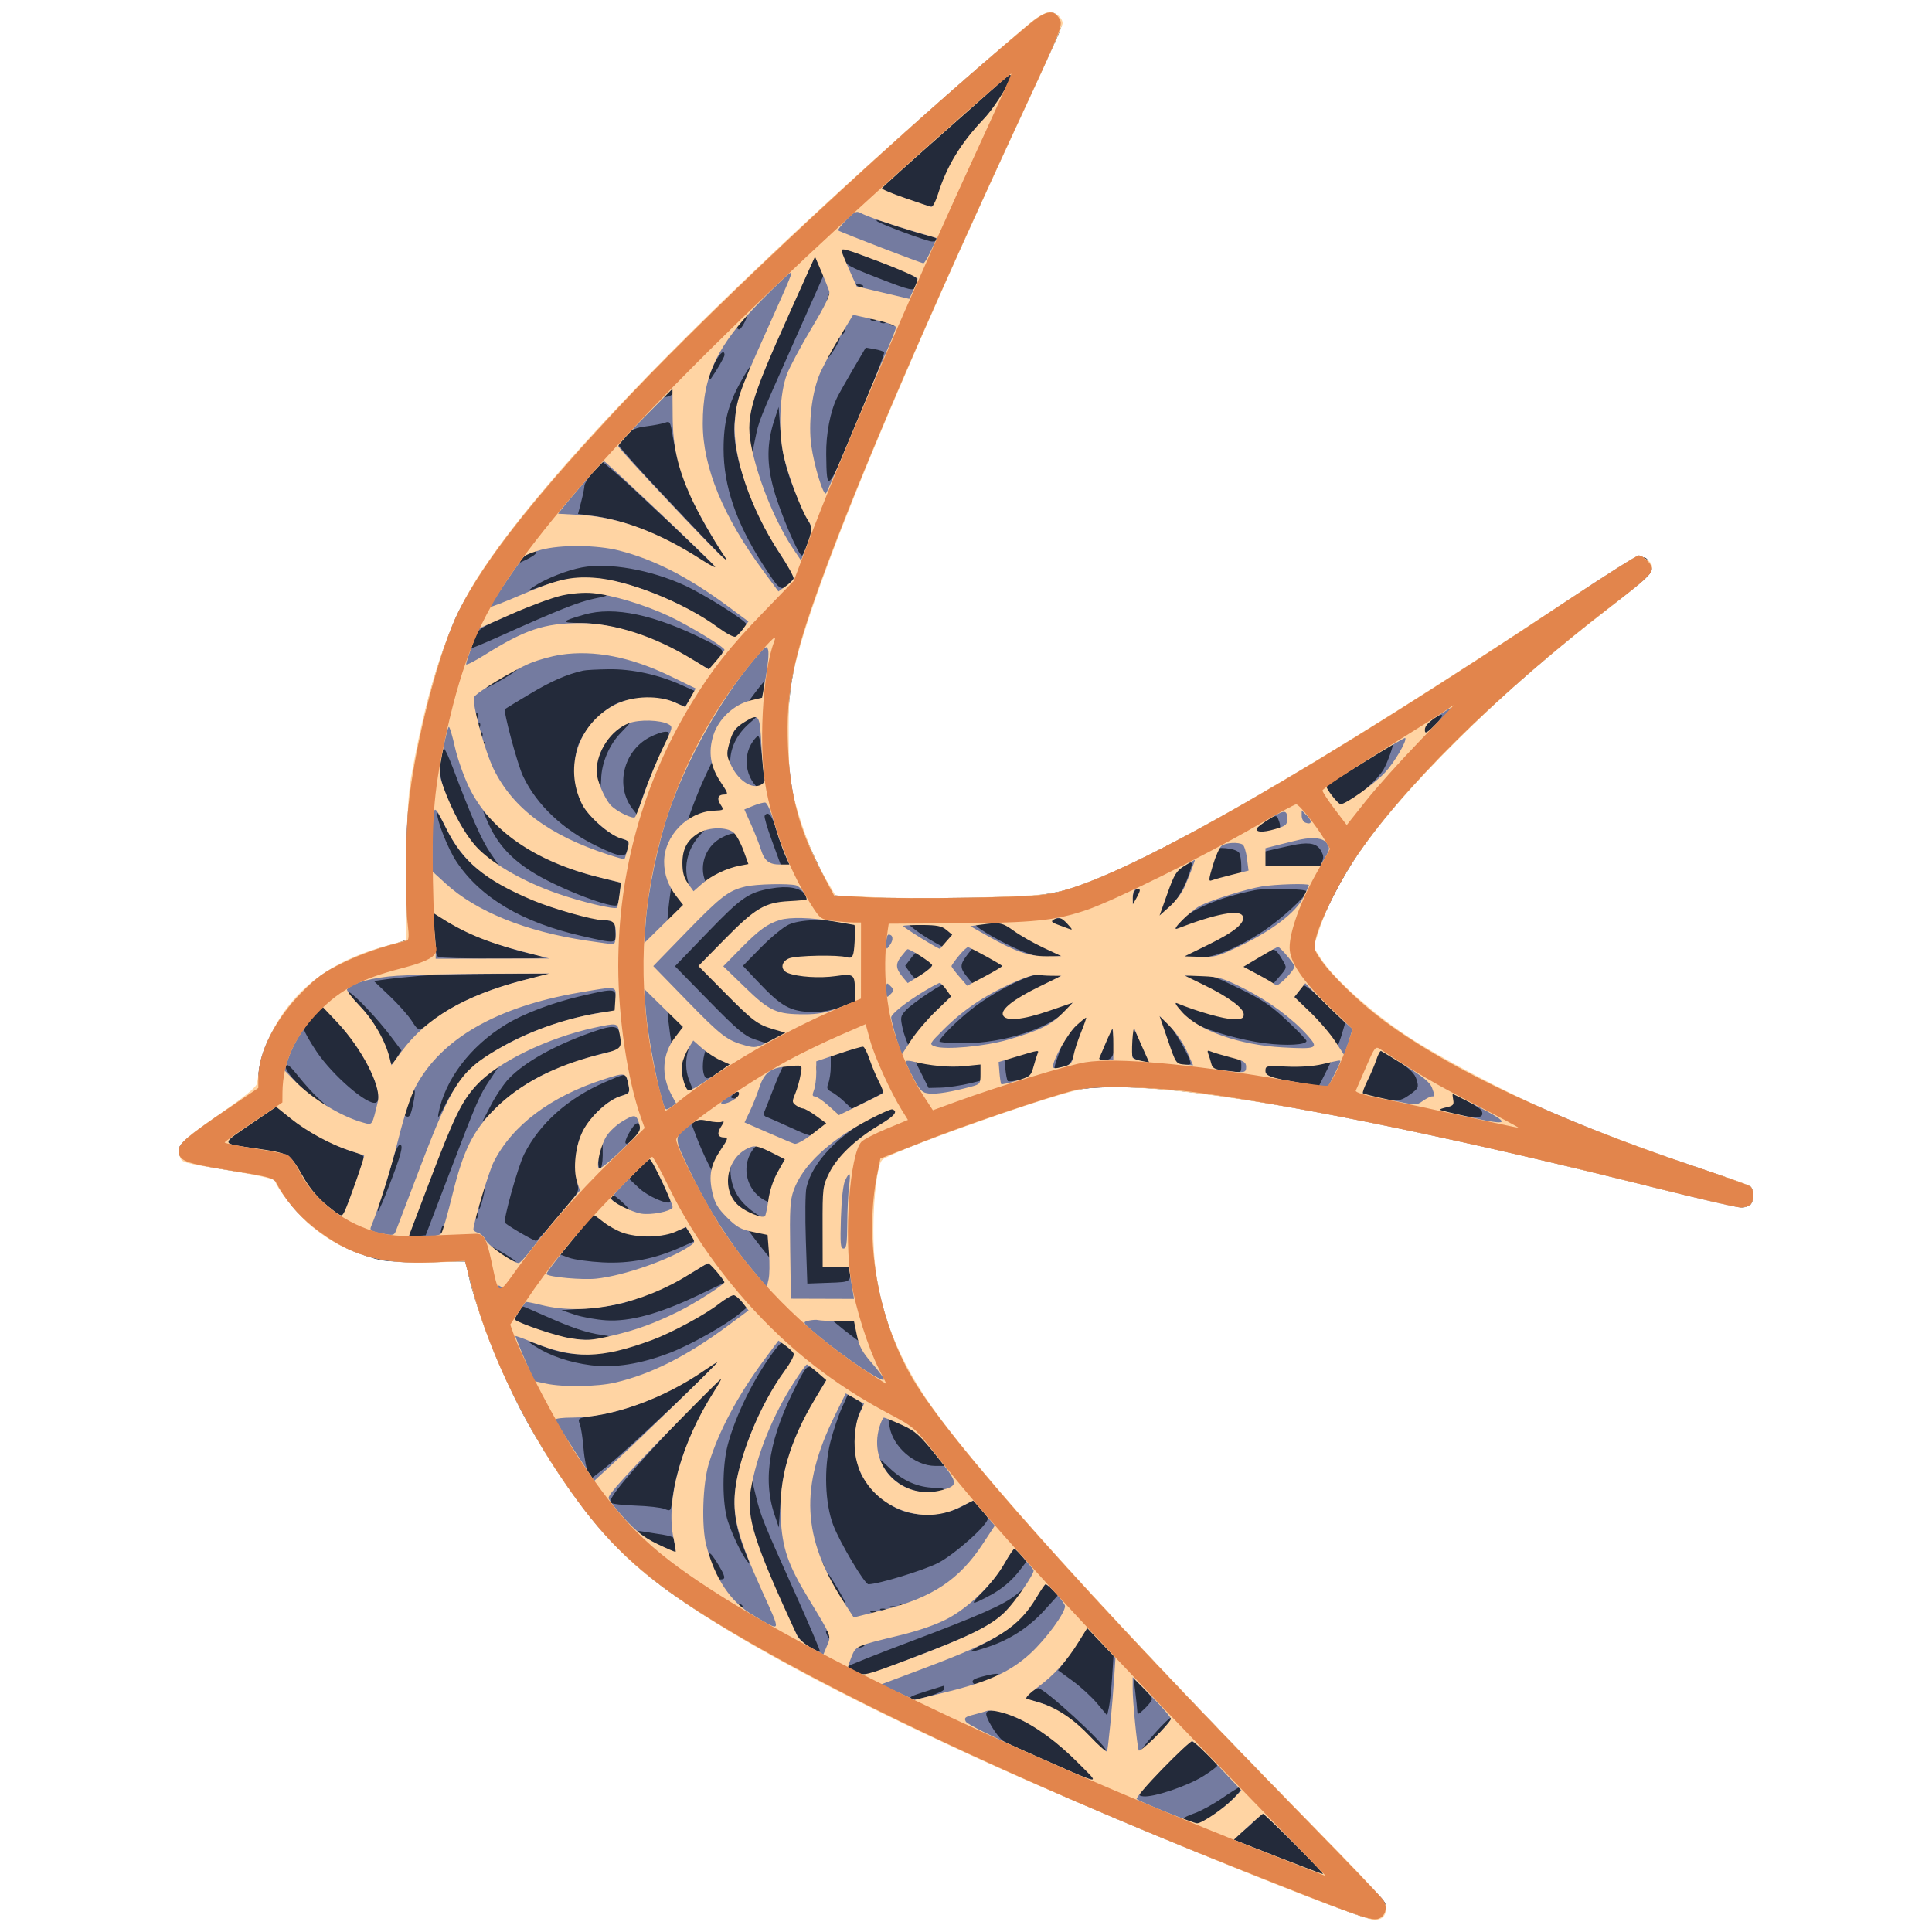
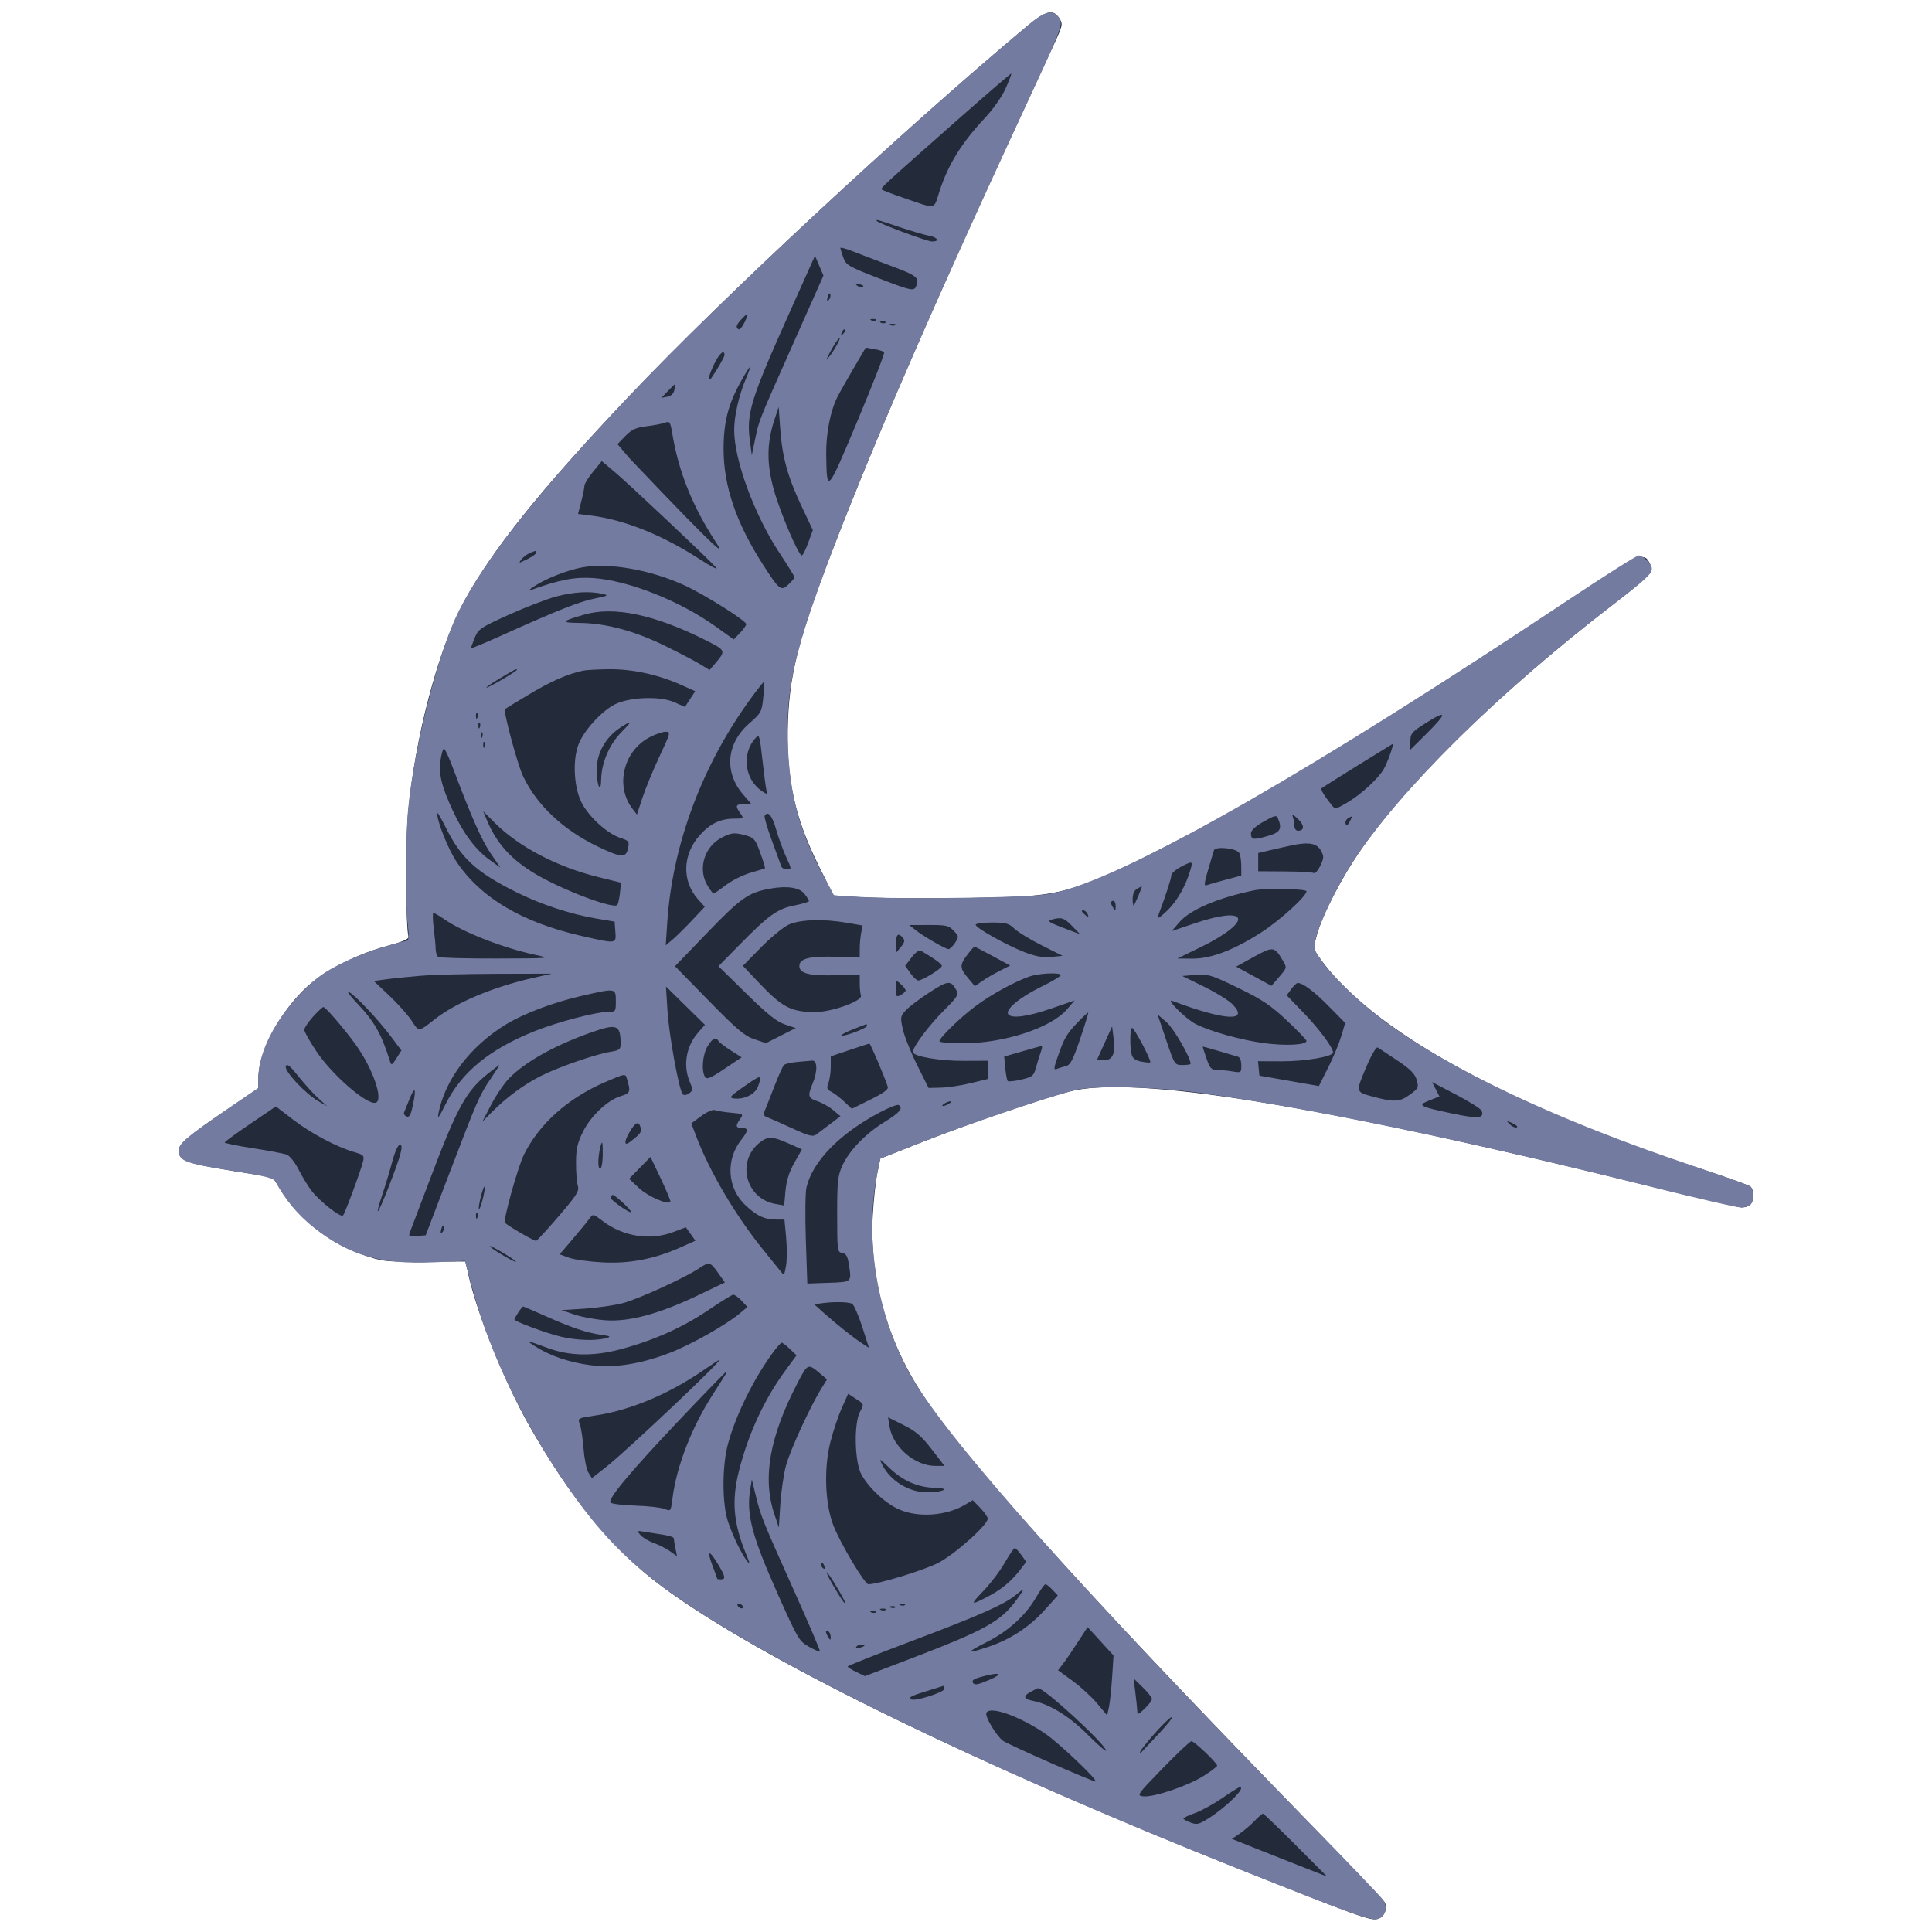
<svg xmlns="http://www.w3.org/2000/svg" xmlns:ns1="http://www.inkscape.org/namespaces/inkscape" xmlns:ns2="http://sodipodi.sourceforge.net/DTD/sodipodi-0.dtd" ns1:version="1.0 (4035a4fb49, 2020-05-01)" ns2:docname="Swallow.svg" id="svg12" version="1.1" viewBox="0 0 800 800" height="1200" width="1200">
  <defs id="defs16" />
  <ns2:namedview ns1:current-layer="svg12" ns1:window-maximized="0" ns1:window-y="0" ns1:window-x="0" ns1:cy="600" ns1:cx="600" ns1:zoom="0.69166667" showgrid="false" id="namedview14" ns1:window-height="480" ns1:window-width="728" ns1:pageshadow="2" ns1:pageopacity="0" guidetolerance="10" gridtolerance="10" objecttolerance="10" borderopacity="1" bordercolor="#666666" pagecolor="#ffffff" />
  <g id="g10">
    <path id="path2" fill-rule="evenodd" fill="#232A3A" stroke="none" d="M 424.904 11.193 C 373.920 53.835, 299.244 123.260, 260.834 163.727 C 223.447 203.115, 203.564 227.934, 191.714 250 C 181.266 269.458, 171.785 305.653, 168.945 336.928 C 167.881 348.654, 168.012 383.653, 169.136 387.863 C 169.392 388.822, 166.832 389.943, 160.500 391.645 C 147.844 395.047, 134.785 401.657, 127.303 408.448 C 116.108 418.608, 107 435.631, 107 446.394 L 107 450.596 94.750 458.949 C 77.446 470.748, 74 473.670, 74 476.544 C 74 480.461, 77.604 481.817, 95.781 484.740 L 112.942 487.500 116.294 492.817 C 123.942 504.947, 135.916 514.416, 149.956 519.434 C 158.259 522.402, 158.984 522.487, 175.632 522.427 L 192.763 522.364 193.985 527.932 C 197.473 543.831, 209.041 572.534, 219.095 590.235 C 236.455 620.801, 253.677 641.693, 274 656.839 C 313.984 686.637, 404.038 730.615, 516.500 775.264 C 563.558 793.946, 567.472 795.349, 570.446 794.603 C 573.198 793.912, 574.751 790.165, 573.334 787.633 C 572.869 786.802, 553.783 766.856, 530.920 743.311 C 445.990 655.842, 399.225 603.707, 381.739 577 C 367.110 554.655, 359.937 528.554, 361.405 503 C 361.768 496.675, 362.621 488.854, 363.300 485.619 L 364.534 479.739 381.717 472.941 C 400.301 465.589, 430.804 455.126, 442.868 451.967 C 469.516 444.987, 548.476 457.853, 682.699 491.048 C 702.608 495.971, 719.956 500, 721.249 500 C 722.542 500, 724.140 499.460, 724.800 498.800 C 726.372 497.228, 726.341 492.508, 724.750 491.279 C 724.063 490.748, 715.630 487.730, 706.012 484.572 C 623.274 457.410, 567.273 426.451, 546.068 396.153 C 543.745 392.833, 543.739 392.758, 545.384 386.844 C 547.738 378.376, 555.654 363.171, 563.786 351.500 C 583.758 322.834, 621.663 286.019, 668.334 249.958 C 676.388 243.734, 683.233 237.840, 683.545 236.859 C 683.856 235.878, 683.636 234.189, 683.056 233.105 C 680.501 228.331, 679.257 228.937, 644.700 251.770 C 570.439 300.838, 523.905 329.253, 484.500 349.593 C 452.986 365.859, 442.696 369.628, 426 371.014 C 412.964 372.096, 365.693 372.314, 353.302 371.350 L 345.103 370.712 339.070 358.606 C 328.803 338.002, 325.325 321.489, 326.306 298 C 327.216 276.193, 331.738 260.340, 350.666 212.589 C 366.970 171.459, 390.194 118.265, 419.543 54.834 C 426.499 39.800, 434.006 23.574, 436.226 18.775 C 440.118 10.361, 440.203 9.959, 438.608 7.525 C 436.013 3.564, 433.089 4.347, 424.904 11.193" />
- ,<path id="path4" fill-rule="evenodd" fill="#747BA0" stroke="none" d="M 425.371 10.667 C 371.744 55.751, 298.798 123.585, 260.833 163.676 C 222.433 204.226, 200.729 231.588, 189.980 253 C 181.633 269.626, 171.529 308.951, 169.059 334.424 C 167.874 346.649, 167.782 374.401, 168.898 383.353 C 169.382 387.236, 169.270 389.294, 168.564 389.467 C 157.660 392.152, 149.761 394.886, 142 398.663 C 134.284 402.418, 131.085 404.714, 124.966 410.893 C 114.037 421.927, 107.030 435.689, 106.979 446.218 L 106.959 450.500 93.753 459.500 C 77.709 470.434, 74 473.584, 74 476.275 C 74 480.717, 76.376 481.657, 95.145 484.636 C 110.491 487.072, 113.344 487.799, 114.236 489.500 C 117.920 496.525, 123.333 503.035, 129.692 508.088 C 144.443 519.810, 157.635 523.681, 179.500 522.702 L 192.500 522.120 195.644 533.810 C 203.267 562.151, 218.729 593.368, 238.829 621 C 253.634 641.351, 268.292 654.384, 295 670.940 C 341.864 699.991, 419.565 736.722, 512.500 773.757 C 559.638 792.541, 567.446 795.356, 570.381 794.619 C 573.636 793.802, 574.811 789.881, 572.741 786.743 C 571.927 785.509, 557.590 770.534, 540.881 753.465 C 449.149 659.757, 393.257 597.123, 377.897 570.823 C 363.283 545.801, 357.697 513.130, 363.330 485.619 L 364.534 479.739 381.517 473.021 C 399.068 466.079, 433.592 454.335, 445 451.425 C 452.896 449.412, 477.431 449.921, 496.500 452.493 C 540.863 458.478, 607.297 472.299, 684.021 491.505 C 702.685 496.177, 719.226 500, 720.778 500 C 722.330 500, 724.140 499.460, 724.800 498.800 C 726.372 497.228, 726.341 492.508, 724.750 491.279 C 724.063 490.748, 713.150 486.835, 700.500 482.584 C 645.081 463.961, 600.960 443.228, 573.225 422.773 C 563.575 415.657, 551.505 404.053, 547.119 397.675 C 543.914 393.014, 543.840 392.690, 544.967 388.175 C 546.646 381.447, 554.004 366.332, 560.263 356.752 C 579.443 327.396, 620.458 286.799, 667 251.101 C 681.271 240.156, 684 237.633, 684 235.389 C 684 233.559, 680.394 230, 678.540 230 C 677.736 230, 664.799 238.174, 649.790 248.164 C 544.030 318.560, 470.358 360.847, 439 369.157 C 432.637 370.843, 427.029 371.231, 402 371.711 C 385.775 372.023, 366.397 371.949, 358.937 371.547 L 345.375 370.815 340.708 362.082 C 331.091 344.084, 327.070 329.270, 326.266 308.886 C 325.410 287.150, 328.172 273.237, 339.623 241.613 C 355.295 198.334, 383.619 132.492, 424.089 45.261 C 439.283 12.511, 440.135 10.355, 438.826 8 C 436.362 3.565, 433.035 4.225, 425.371 10.667 M 397.500 48.739 C 365.086 77.369, 364.538 77.872, 365.145 78.478 C 365.459 78.792, 369.492 80.344, 374.108 81.926 C 388.077 86.716, 386.507 86.989, 388.980 79.336 C 392.603 68.119, 398.112 59.230, 407.966 48.695 C 411.354 45.073, 414.940 39.932, 416.434 36.553 C 417.860 33.330, 418.908 30.580, 418.763 30.442 C 418.618 30.304, 409.050 38.537, 397.500 48.739 M 363 91.424 C 363 92.209, 383.827 100, 385.925 100 C 389.276 100, 388.304 98.280, 384.555 97.576 C 382.660 97.221, 377.148 95.601, 372.305 93.977 C 362.584 90.717, 363 90.831, 363 91.424 M 348 102.694 C 348 103.059, 348.539 104.850, 349.199 106.673 C 350.309 109.743, 351.346 110.357, 363.274 114.994 C 377.435 120.499, 378.507 120.727, 379.393 118.418 C 380.720 114.960, 379.682 114.120, 369.250 110.215 C 363.337 108.002, 356.137 105.254, 353.250 104.110 C 350.363 102.966, 348 102.328, 348 102.694 M 327.257 128.692 C 310.670 165.729, 308.989 171.171, 310.543 182.792 L 311.307 188.500 312.656 182 C 314.340 173.884, 313.879 175.043, 328.657 141.810 L 340.969 114.121 339.220 110.002 L 337.471 105.884 327.257 128.692 M 354.768 118.168 C 355.350 118.750, 356.415 119.028, 357.137 118.788 C 357.886 118.538, 357.432 118.085, 356.080 117.731 C 354.417 117.296, 354.026 117.426, 354.768 118.168 M 342.731 122.920 C 342.296 124.583, 342.426 124.974, 343.168 124.232 C 343.750 123.650, 344.028 122.585, 343.788 121.863 C 343.538 121.114, 343.085 121.568, 342.731 122.920 M 307.039 132.189 C 304.831 134.559, 304.535 135.594, 305.835 136.398 C 306.295 136.682, 307.412 135.359, 308.319 133.457 C 310.228 129.453, 309.895 129.123, 307.039 132.189 M 360.813 132.683 C 361.534 132.972, 362.397 132.936, 362.729 132.604 C 363.061 132.272, 362.471 132.036, 361.417 132.079 C 360.252 132.127, 360.015 132.364, 360.813 132.683 M 364.813 133.683 C 365.534 133.972, 366.397 133.936, 366.729 133.604 C 367.061 133.272, 366.471 133.036, 365.417 133.079 C 364.252 133.127, 364.015 133.364, 364.813 133.683 M 368.813 134.683 C 369.534 134.972, 370.397 134.936, 370.729 134.604 C 371.061 134.272, 370.471 134.036, 369.417 134.079 C 368.252 134.127, 368.015 134.364, 368.813 134.683 M 348.564 137.707 C 348.022 139.132, 348.136 139.247, 349.124 138.267 C 349.808 137.588, 350.115 136.781, 349.807 136.474 C 349.499 136.166, 348.940 136.721, 348.564 137.707 M 345.771 142.250 C 344.968 143.488, 343.766 145.625, 343.100 147 C 341.935 149.407, 341.950 149.426, 343.521 147.500 C 345.394 145.204, 348.252 140, 347.641 140 C 347.415 140, 346.573 141.012, 345.771 142.250 M 353.339 152.717 C 350.501 157.548, 347.500 162.870, 346.670 164.544 C 343.814 170.307, 341.999 179.719, 342.118 188.144 C 342.350 204.540, 342.404 204.482, 355.107 174.184 C 361.490 158.958, 366.440 146.198, 366.107 145.828 C 365.773 145.458, 363.925 144.881, 362 144.545 L 358.500 143.933 353.339 152.717 M 295.495 151.208 C 294.168 154.072, 293.289 156.622, 293.541 156.875 C 293.794 157.127, 294.131 157.146, 294.292 156.917 C 296.890 153.204, 300 147.813, 300 147.021 C 300 144.352, 297.667 146.521, 295.495 151.208 M 306.628 158.250 C 301.488 167.510, 299.612 174.938, 299.621 186 C 299.632 201.266, 304.814 216.468, 315.897 233.744 C 322.731 244.398, 323.398 244.914, 326.529 241.972 C 327.888 240.696, 329 239.369, 329 239.024 C 329 238.679, 326.116 234.022, 322.590 228.675 C 312.371 213.175, 304.008 190.441, 304.003 178.144 C 304 172.198, 306.010 163.476, 308.979 156.548 C 310.052 154.047, 310.742 152, 310.513 152 C 310.285 152, 308.537 154.813, 306.628 158.250 M 276.621 161.874 L 273.867 164.748 276.336 164.276 C 277.956 163.966, 278.962 162.979, 279.263 161.402 C 279.516 160.081, 279.644 159, 279.548 159 C 279.453 159, 278.135 160.293, 276.621 161.874 M 320.615 174 C 317.459 183.604, 317.420 192.161, 320.482 203 C 323.166 212.501, 330.644 230, 332.020 230 C 332.421 230, 333.611 227.637, 334.664 224.750 L 336.579 219.500 331.858 209.500 C 326.130 197.365, 323.933 189.360, 323.074 177.500 L 322.422 168.500 320.615 174 M 275.412 175.029 C 274.264 175.462, 270.820 176.129, 267.758 176.511 C 263.246 177.075, 261.577 177.842, 258.940 180.562 L 255.687 183.918 260.594 189.697 C 266.030 196.101, 300.941 233, 301.563 233 C 301.778 233, 299.459 229.170, 296.408 224.490 C 286.709 209.610, 280.976 195.289, 278.347 179.371 C 277.579 174.720, 277.305 174.315, 275.412 175.029 M 245.585 195.331 C 243.613 197.737, 242 200.349, 242 201.135 C 242 201.921, 241.402 204.870, 240.671 207.688 L 239.342 212.812 244.725 213.485 C 258.515 215.208, 274.411 221.590, 289.740 231.557 C 294.558 234.690, 297.600 236.232, 296.500 234.984 C 293.349 231.410, 259.963 199.967, 254.287 195.228 L 249.170 190.956 245.585 195.331 M 219.465 228.952 C 218.346 229.405, 216.771 230.575, 215.965 231.551 C 215.159 232.527, 214.950 233.125, 215.500 232.881 C 219.535 231.086, 222 229.554, 222 228.839 C 222 227.877, 222.132 227.871, 219.465 228.952 M 241 234.953 C 234.896 236.101, 226.346 239.441, 221.500 242.570 C 219.300 243.991, 218.400 244.828, 219.500 244.431 C 231.566 240.073, 237.817 238.852, 245.500 239.352 C 260.103 240.302, 281.484 248.758, 296.473 259.512 L 303.828 264.789 306.414 262.090 C 307.836 260.605, 308.998 258.965, 308.995 258.445 C 308.988 257.048, 291.878 246.276, 283.569 242.436 C 269.463 235.919, 252.095 232.866, 241 234.953 M 230.446 246.960 C 226.566 247.978, 217.707 251.380, 210.758 254.521 C 198.876 259.891, 198.032 260.463, 196.562 264.136 C 195.703 266.283, 195 268.222, 195 268.443 C 195 268.665, 200.512 266.365, 207.250 263.334 C 231.091 252.606, 239.801 249.139, 246.114 247.867 C 251.837 246.714, 252.189 246.511, 249.500 245.908 C 244.154 244.711, 237.652 245.070, 230.446 246.960 M 242 254.474 C 232.266 257.275, 231.924 257.868, 240 257.944 C 250.898 258.046, 262.838 261.258, 275.500 267.495 C 281.550 270.474, 288.146 273.933, 290.158 275.181 L 293.815 277.449 295.925 274.975 C 300.708 269.363, 300.715 269.382, 292.081 265.041 C 271.114 254.499, 254.266 250.944, 242 254.474 M 207.282 280.713 C 203.863 282.740, 201.216 284.549, 201.401 284.734 C 201.779 285.112, 214 277.982, 214 277.383 C 214 276.755, 213.754 276.877, 207.282 280.713 M 241.500 277.680 C 234.778 279.186, 228.312 282.009, 219.500 287.284 C 214 290.577, 209.326 293.422, 209.113 293.606 C 208.300 294.309, 214.256 316.486, 216.571 321.372 C 222.245 333.350, 233.141 343.626, 247.479 350.522 C 257.239 355.217, 259.185 355.347, 260.033 351.361 C 260.665 348.397, 260.484 348.150, 256.785 346.929 C 251.744 345.265, 244.695 339.042, 241.311 333.268 C 237.724 327.147, 236.879 315.224, 239.538 308.261 C 241.699 302.602, 248.939 294.591, 254.475 291.733 C 260.477 288.634, 273.226 288.122, 279.149 290.742 L 283.615 292.717 285.745 289.467 L 287.876 286.217 282.016 283.588 C 272.513 279.323, 261.707 276.986, 252.090 277.116 C 247.366 277.180, 242.600 277.434, 241.500 277.680 M 311.259 288.709 C 290.890 316.425, 278.423 349.680, 276.293 381.978 L 275.668 391.457 278.584 388.972 C 280.188 387.605, 283.824 384.013, 286.663 380.988 L 291.827 375.490 288.975 372.298 C 282.252 364.774, 282.601 353.773, 289.817 345.776 C 294.119 341.008, 298.330 339, 304.025 339 C 308.050 339, 308.089 338.966, 306.557 336.777 C 304.344 333.618, 304.593 333, 308.078 333 L 311.156 333 307.657 328.912 C 299.759 319.685, 300.795 307.834, 310.219 299.590 C 315.213 295.221, 315.448 294.785, 316.058 288.769 C 316.407 285.321, 316.593 282.369, 316.472 282.209 C 316.350 282.048, 314.005 284.973, 311.259 288.709 M 197.079 296.583 C 197.127 297.748, 197.364 297.985, 197.683 297.188 C 197.972 296.466, 197.936 295.603, 197.604 295.271 C 197.272 294.939, 197.036 295.529, 197.079 296.583 M 589.750 299.811 C 584.561 303.136, 584 303.834, 584 306.969 L 584 310.442 590.500 304 C 599.605 294.976, 599.367 293.650, 589.750 299.811 M 198.079 300.583 C 198.127 301.748, 198.364 301.985, 198.683 301.188 C 198.972 300.466, 198.936 299.603, 198.604 299.271 C 198.272 298.939, 198.036 299.529, 198.079 300.583 M 257.500 300.871 C 250.823 305.018, 246.949 311.832, 247.070 319.218 C 247.175 325.628, 248.840 328.800, 248.930 322.761 C 249.030 315.965, 252.279 308.310, 257.183 303.314 C 261.872 298.535, 261.926 298.122, 257.500 300.871 M 199.079 304.583 C 199.127 305.748, 199.364 305.985, 199.683 305.188 C 199.972 304.466, 199.936 303.603, 199.604 303.271 C 199.272 302.939, 199.036 303.529, 199.079 304.583 M 268.907 305.327 C 258.090 311.038, 254.657 325.502, 261.889 334.901 L 263.736 337.302 266 330.401 C 267.245 326.605, 270.423 318.887, 273.062 313.250 C 277.706 303.330, 277.788 303, 275.588 303 C 274.337 303, 271.331 304.047, 268.907 305.327 M 312.820 305.644 C 306.933 312.158, 308.323 322.904, 315.675 327.720 C 317.650 329.013, 317.807 328.977, 317.377 327.322 C 317.117 326.320, 316.363 320.614, 315.702 314.642 C 314.564 304.365, 314.410 303.884, 312.820 305.644 M 200.079 308.583 C 200.127 309.748, 200.364 309.985, 200.683 309.188 C 200.972 308.466, 200.936 307.603, 200.604 307.271 C 200.272 306.939, 200.036 307.529, 200.079 308.583 M 562.128 316.999 C 554.224 321.900, 547.525 326.142, 547.243 326.424 C 546.753 326.914, 548.179 329.287, 551.417 333.374 C 552.854 335.188, 553.053 335.159, 557.638 332.472 C 563.453 329.064, 570.342 322.814, 572.896 318.629 C 574.422 316.128, 577.368 307.864, 576.669 308.043 C 576.576 308.067, 570.033 312.097, 562.128 316.999 M 182.414 314.725 C 181.561 320.412, 182.814 325.564, 187.533 335.777 C 191.819 345.055, 196.971 351.922, 202.767 356.084 L 207.197 359.266 203.128 353.305 C 199.395 347.836, 195.140 338.184, 187.453 317.750 C 185.850 313.488, 184.219 310, 183.830 310 C 183.441 310, 182.804 312.126, 182.414 314.725 M 181.009 336.645 C 180.982 340.121, 185.558 351.608, 189.061 356.854 C 199.018 371.764, 216.260 381.988, 240.859 387.568 C 255.407 390.868, 255.181 390.897, 254.807 385.813 L 254.500 381.626 246.922 380.351 C 236.164 378.541, 223.929 374.497, 213.603 369.338 C 197.186 361.137, 190.963 355.426, 184.641 342.759 C 182.649 338.767, 181.014 336.015, 181.009 336.645 M 201.595 339.574 C 205.652 349.282, 211.650 355.920, 221.831 361.969 C 232.800 368.485, 253.871 376.463, 255.585 374.748 C 255.942 374.391, 256.444 372.164, 256.700 369.799 L 257.166 365.500 248.024 363.254 C 230.675 358.993, 214.847 350.712, 204.781 340.630 L 200.062 335.904 201.595 339.574 M 316.623 337.801 C 316.351 338.241, 317.698 342.853, 319.616 348.051 C 321.534 353.248, 323.291 358.063, 323.520 358.750 C 323.749 359.438, 324.831 360, 325.923 360 C 327.855 360, 327.845 359.865, 325.556 354.924 C 324.263 352.132, 322.377 346.957, 321.365 343.424 C 319.706 337.631, 317.987 335.593, 316.623 337.801 M 523.250 340.215 C 519.891 342.121, 518 343.857, 518 345.038 C 518 347.729, 518.921 347.893, 524.750 346.236 C 530.156 344.699, 531.014 343.272, 529.180 338.869 C 528.585 337.441, 527.845 337.609, 523.250 340.215 M 535.363 338.332 C 535.713 339.339, 536 341.027, 536 342.082 C 536 343.137, 536.648 344, 537.441 344 C 540.206 344, 540.226 341.773, 537.486 339.146 C 535.409 337.155, 534.883 336.954, 535.363 338.332 M 558.128 338.900 C 557.374 339.378, 556.961 340.382, 557.211 341.132 C 557.527 342.081, 558.030 341.813, 558.868 340.247 C 560.197 337.763, 560.127 337.634, 558.128 338.900 M 299.020 346.752 C 291.620 350.469, 288.788 359.860, 292.989 366.750 C 294.079 368.538, 295.198 370, 295.477 370 C 295.755 370, 298.041 368.429, 300.556 366.509 C 303.071 364.589, 307.688 362.284, 310.815 361.387 C 313.942 360.489, 316.619 359.654, 316.764 359.530 C 316.910 359.406, 316.031 356.532, 314.812 353.143 C 312.826 347.624, 312.225 346.879, 309.047 345.997 C 304.192 344.648, 303.033 344.735, 299.020 346.752 M 537 349.644 C 535.625 349.872, 531.462 350.769, 527.750 351.637 L 521 353.215 521 356.998 L 521 360.781 532.015 360.841 C 538.073 360.874, 543.469 361.172, 544.006 361.504 C 544.542 361.835, 545.758 360.477, 546.708 358.486 C 548.263 355.226, 548.285 354.598, 546.936 352.183 C 545.407 349.446, 542.563 348.719, 537 349.644 M 502.658 352.122 C 502.450 352.880, 501.349 356.564, 500.211 360.310 C 498.866 364.738, 498.555 366.955, 499.321 366.650 C 499.970 366.392, 503.538 365.366, 507.250 364.369 L 514 362.557 513.985 358.529 C 513.976 356.313, 513.582 353.888, 513.108 353.141 C 511.867 351.183, 503.148 350.332, 502.658 352.122 M 488.750 359.068 C 486.688 360.157, 485 361.720, 485 362.543 C 485 363.799, 482.583 371.199, 479.462 379.500 C 478.992 380.749, 480.433 379.847, 483.297 377.099 C 487.499 373.067, 491.050 366.762, 493.069 359.750 C 494.001 356.512, 493.687 356.462, 488.750 359.068 M 319 367.951 C 309.864 369.600, 306.932 371.646, 293 386.094 L 279.500 400.094 293.500 414.393 C 305.184 426.326, 308.301 428.961, 312.339 430.316 L 317.178 431.939 323.339 428.815 L 329.500 425.691 325 424.183 C 321.581 423.037, 317.737 419.961, 309 411.381 L 297.500 400.087 306.500 390.935 C 318.391 378.844, 321.973 376.303, 329.111 374.898 C 332.350 374.261, 334.990 373.461, 334.978 373.120 C 334.966 372.779, 334.153 371.456, 333.171 370.181 C 331.109 367.500, 325.975 366.692, 319 367.951 M 470.750 368.080 C 469.676 368.706, 469 370.303, 469 372.216 C 469 373.931, 469.211 375.123, 469.468 374.865 C 470.056 374.278, 473.121 366.989, 472.763 367.030 C 472.619 367.047, 471.712 367.519, 470.750 368.080 M 519.500 368.638 C 504.511 371.682, 492.874 376.628, 488.338 381.885 L 485.175 385.549 494.838 382.293 C 504.687 378.973, 511.351 378.141, 512.550 380.081 C 513.823 382.141, 507.454 387.204, 497.500 392.044 L 487.500 396.906 493.820 396.953 C 501.536 397.010, 511.313 393.239, 522.670 385.825 C 530.287 380.853, 541 371.057, 541 369.065 C 541 368.036, 524.116 367.701, 519.500 368.638 M 460.015 373.750 C 460.024 374.163, 460.467 375.175, 461 376 C 461.784 377.213, 461.972 377.069, 461.985 375.250 C 461.993 374.012, 461.550 373, 461 373 C 460.450 373, 460.007 373.337, 460.015 373.750 M 448 377.378 C 448 377.585, 448.685 378.324, 449.523 379.019 C 450.796 380.076, 450.943 380.014, 450.416 378.641 C 449.878 377.240, 448 376.257, 448 377.378 M 179.591 384.250 C 180.024 387.688, 180.390 391.625, 180.406 393 C 180.421 394.375, 180.898 395.831, 181.467 396.235 C 182.035 396.639, 192.850 396.940, 205.500 396.903 C 228.444 396.837, 228.483 396.833, 221.500 395.341 C 208.487 392.560, 192.049 386.160, 184.320 380.864 C 182.021 379.289, 179.839 378, 179.472 378 C 179.104 378, 179.158 380.813, 179.591 384.250 M 435.313 380.850 C 433.541 381.376, 434.467 382.009, 440.187 384.176 L 447.249 386.853 443.929 383.426 C 440.604 379.996, 439.398 379.635, 435.313 380.850 M 326.500 382.912 C 324.300 383.939, 319.153 388.187, 315.062 392.352 L 307.624 399.925 313.562 406.213 C 323.681 416.927, 327.083 418.822, 336.726 419.111 C 343.723 419.321, 357.373 414.527, 356.496 412.168 C 356.223 411.436, 356.001 409.186, 356.002 407.168 L 356.004 403.500 346.229 403.812 C 335.233 404.162, 331 403.103, 331 400 C 331 396.897, 335.233 395.838, 346.229 396.188 L 356.004 396.500 356.002 392.875 C 356.001 390.881, 356.270 387.898, 356.601 386.245 L 357.202 383.240 350.769 382.120 C 340.953 380.411, 331.173 380.730, 326.500 382.912 M 404 382.914 C 404 384.223, 416.670 391.345, 424.148 394.240 C 428.799 396.040, 431.773 396.577, 435.254 396.248 L 440.008 395.798 431.381 391.468 C 426.636 389.087, 421.547 385.982, 420.072 384.569 C 417.738 382.333, 416.522 382, 410.695 382 C 407.013 382, 404 382.411, 404 382.914 M 379 385.034 C 382.368 387.714, 391.497 393, 392.757 393 C 393.314 393, 394.535 391.832, 395.470 390.405 C 397.104 387.912, 397.082 387.716, 394.911 385.405 C 392.882 383.245, 391.827 383.002, 384.576 383.022 L 376.500 383.044 379 385.034 M 371.033 390.750 L 371.067 394.500 373.048 392.121 C 374.571 390.292, 374.767 389.424, 373.893 388.371 C 371.959 386.041, 370.999 386.840, 371.033 390.750 M 400.551 395.344 C 397.315 399.587, 397.351 400.798, 400.836 404.973 L 403.672 408.370 406.586 406.315 C 408.189 405.186, 411.476 403.261, 413.890 402.039 L 418.280 399.816 411.078 395.908 C 407.117 393.759, 403.701 392, 403.489 392 C 403.276 392, 401.954 393.505, 400.551 395.344 M 519.181 396.223 L 511.862 400.261 519.176 404.230 L 526.490 408.198 529.720 404.461 C 532.921 400.758, 532.935 400.698, 531.225 397.795 C 527.726 391.853, 527.219 391.787, 519.181 396.223 M 377.473 396.447 L 374.815 399.931 376.976 402.966 C 378.164 404.635, 379.629 406, 380.230 406 C 381.941 406, 390 401.026, 390 399.970 C 390 399.174, 387.123 397.084, 381.315 393.661 C 380.610 393.245, 379.054 394.374, 377.473 396.447 M 174.324 404.038 C 169.278 404.453, 162.821 405.112, 159.977 405.503 L 154.805 406.215 161.288 412.357 C 164.854 415.736, 169.003 420.405, 170.508 422.734 C 173.489 427.346, 173.268 427.363, 180.087 422.004 C 188.791 415.164, 204.165 408.689, 220.500 404.983 L 228.500 403.169 206 403.227 C 193.625 403.259, 179.371 403.624, 174.324 404.038 M 425.989 404.435 C 419.479 406.835, 410.538 411.756, 404.200 416.427 C 397.799 421.144, 389 429.684, 389 431.179 C 389 431.631, 393.414 432, 398.810 432 C 415.677 432, 435.147 425.661, 441.748 418.020 L 444.997 414.261 435.248 417.621 C 425.377 421.024, 418.668 421.890, 417.450 419.919 C 416.236 417.955, 422.366 412.900, 431.225 408.559 C 436.024 406.208, 439.662 403.995, 439.309 403.642 C 438.225 402.559, 429.703 403.066, 425.989 404.435 M 494.037 403.757 L 489.573 404.136 498.603 408.571 C 503.569 411.010, 508.889 414.318, 510.425 415.922 C 517.425 423.228, 507.153 422.625, 485.500 414.459 C 482.337 413.267, 490.946 421.885, 495 423.969 C 501.089 427.101, 514.171 430.744, 523.760 431.979 C 532.727 433.135, 541 432.672, 541 431.016 C 541 430.571, 537.357 426.781, 532.906 422.593 C 526.374 416.449, 522.657 413.928, 513.656 409.538 C 501.220 403.474, 500.357 403.220, 494.037 403.757 M 371 409.380 C 371 412.760, 371.168 412.980, 373 412 C 374.100 411.411, 375 410.565, 375 410.120 C 375 409.674, 374.100 408.495, 373 407.500 C 371.034 405.721, 371 405.753, 371 409.380 M 384.942 410.888 C 380.849 413.536, 376.415 416.888, 375.088 418.338 C 372.799 420.839, 372.736 421.244, 373.858 426.258 C 374.509 429.164, 377.169 435.807, 379.770 441.021 L 384.500 450.500 389.722 450.364 C 392.595 450.290, 398.107 449.454, 401.972 448.507 L 409 446.785 409 443.003 L 409 439.222 399.250 439.271 C 388.928 439.323, 378 437.423, 378 435.578 C 378 433.466, 384.827 424.355, 390.969 418.270 C 396.194 413.093, 396.991 411.852, 396.129 410.241 C 393.748 405.792, 392.730 405.851, 384.942 410.888 M 534.650 409.602 L 532.800 412.142 539.743 419.321 C 546.192 425.990, 552 433.808, 552 435.820 C 552 437.507, 540.341 439.499, 530.702 439.461 L 520.905 439.421 521.202 442.411 L 521.500 445.400 533.814 447.551 L 546.127 449.702 549.953 442.094 C 552.057 437.909, 554.508 432.029, 555.399 429.028 L 557.020 423.570 550.260 416.711 C 544.104 410.464, 539.397 406.949, 537.300 407.031 C 536.860 407.049, 535.667 408.206, 534.650 409.602 M 276.386 418.500 C 277.031 428.838, 281.206 451.606, 282.738 453.138 C 283.231 453.631, 284.362 453.456, 285.349 452.734 C 286.957 451.558, 286.972 451.178, 285.545 447.762 C 282.773 441.128, 284.138 433.190, 289.004 427.649 L 291.898 424.352 283.830 416.426 L 275.762 408.500 276.386 418.500 M 147.597 415.133 C 155.042 422.972, 157.892 427.965, 161.493 439.476 C 162.049 441.256, 162.316 441.129, 164.164 438.210 L 166.216 434.968 161.911 429.234 C 156.530 422.067, 147.166 412.142, 144.508 410.789 C 143.403 410.226, 144.794 412.181, 147.597 415.133 M 240.390 412.480 C 228.895 415.142, 216.831 419.715, 209.500 424.190 C 194.731 433.206, 184.296 446.958, 181.569 461 C 181.054 463.650, 181.755 462.757, 184.455 457.319 C 191.091 443.958, 202.625 434.494, 221.471 426.948 C 230.710 423.248, 246.830 419, 251.628 419 C 254.958 419, 255 418.944, 255 414.500 C 255 409.078, 255.054 409.085, 240.390 412.480 M 129.616 421.003 C 127.627 423.204, 126 425.642, 126 426.419 C 126 427.196, 128.257 431.206, 131.015 435.330 C 137.692 445.314, 152.258 457.882, 155.645 456.583 C 158.855 455.351, 154.376 442.450, 147.319 432.602 C 142.706 426.165, 134.838 417, 133.926 417 C 133.545 417, 131.605 418.801, 129.616 421.003 M 446.304 423.271 C 441.691 428.064, 440.600 429.944, 437.932 437.697 C 436.285 442.486, 436.243 443.121, 437.613 442.595 C 438.478 442.263, 440.190 441.740, 441.417 441.432 C 443.226 440.977, 444.329 438.855, 447.255 430.201 C 449.239 424.331, 450.753 419.420, 450.619 419.286 C 450.485 419.152, 448.543 420.945, 446.304 423.271 M 482.855 430.526 C 486.394 440.995, 486.397 441, 489.698 441 C 491.514 441, 493 440.779, 493 440.509 C 493 437.912, 486.039 425.860, 483.047 423.276 L 479.314 420.051 482.855 430.526 M 353.226 426.208 C 350.326 427.351, 348.166 428.500, 348.428 428.761 C 349.119 429.452, 359 425.752, 359 424.802 C 359 424.361, 358.887 424.029, 358.750 424.065 C 358.613 424.101, 356.127 425.065, 353.226 426.208 M 245 427.437 C 229.731 432.813, 217.370 439.712, 210.767 446.544 C 208.714 448.668, 205.384 453.578, 203.368 457.453 L 199.701 464.500 203.461 460.686 C 209.510 454.550, 216.931 449.060, 223.954 445.526 C 231.357 441.800, 246.377 436.586, 252.750 435.529 C 256.514 434.905, 256.998 434.520, 256.986 432.162 C 256.946 424.326, 255.480 423.748, 245 427.437 M 457.330 432.006 L 454.160 439 457.105 439 C 460.791 439, 461.935 436.353, 461.100 429.756 L 460.500 425.011 457.330 432.006 M 468.703 425.631 C 467.850 426.483, 467.799 433.648, 468.624 436.725 C 469.041 438.282, 470.252 439.144, 472.657 439.595 C 474.547 439.950, 476.185 440.074, 476.297 439.870 C 476.787 438.977, 469.333 425, 468.703 425.631 M 292.989 433.250 C 290.921 436.641, 290.358 443.438, 291.938 445.935 C 292.676 447.100, 294.183 446.473, 299.970 442.590 L 307.093 437.811 302.666 435.003 C 300.231 433.459, 297.934 431.702, 297.560 431.098 C 296.406 429.230, 295.051 429.868, 292.989 433.250 M 351.750 434.793 L 344 437.406 344 441.638 C 344 443.966, 343.564 447.016, 343.032 448.417 C 342.212 450.571, 342.405 451.139, 344.282 452.102 C 345.502 452.728, 347.900 454.563, 349.610 456.181 L 352.721 459.122 360.413 455.316 C 365.900 452.601, 367.964 451.078, 367.612 450.005 C 366.109 445.419, 360.425 432.063, 360 432.116 C 359.725 432.151, 356.012 433.355, 351.750 434.793 M 423.156 435.383 L 415.812 437.500 416.261 442.272 C 416.508 444.897, 416.976 447.310, 417.301 447.635 C 417.626 447.960, 420.161 447.681, 422.934 447.016 C 427.645 445.886, 428.046 445.543, 429.060 441.779 C 429.656 439.564, 430.551 436.682, 431.047 435.376 C 431.544 434.069, 431.624 433.060, 431.225 433.133 C 430.826 433.206, 427.195 434.218, 423.156 435.383 M 498 433.412 C 498 433.540, 498.717 435.749, 499.594 438.322 C 500.954 442.312, 501.578 443.002, 503.844 443.011 C 505.305 443.017, 508.188 443.301, 510.250 443.642 C 513.923 444.249, 514 444.197, 514 441.099 C 514 439.360, 513.438 437.789, 512.750 437.608 C 512.063 437.428, 508.462 436.357, 504.750 435.230 C 501.038 434.103, 498 433.285, 498 433.412 M 565.586 442.185 C 561.389 452.116, 561.396 452.150, 568 453.960 C 577.119 456.459, 579.512 456.366, 583.655 453.356 C 587.380 450.649, 587.534 450.326, 586.624 447.167 C 585.884 444.602, 584.030 442.740, 578.581 439.094 C 574.687 436.487, 571.030 434.080, 570.455 433.745 C 569.849 433.391, 567.805 436.934, 565.586 442.185 M 330 439.738 C 327.525 439.951, 325.098 440.523, 324.606 441.007 C 324.114 441.492, 322.268 445.626, 320.504 450.194 C 318.740 454.762, 316.958 459.284, 316.545 460.242 C 316.013 461.473, 316.336 462.173, 317.646 462.630 C 318.666 462.985, 323.287 465.020, 327.915 467.150 C 334.979 470.403, 336.601 470.822, 338.018 469.762 C 338.947 469.068, 341.578 467.082, 343.866 465.350 L 348.025 462.199 345.038 459.685 C 343.395 458.303, 340.464 456.648, 338.525 456.008 C 334.586 454.708, 334.342 453.820, 336.500 448.654 C 338.620 443.580, 338.498 438.950, 336.250 439.175 C 335.288 439.271, 332.475 439.524, 330 439.738 M 118.351 441.527 C 117.612 443.453, 126.514 452.950, 132 456.089 L 135.500 458.092 131.848 454.796 C 129.839 452.983, 126.121 448.889, 123.586 445.697 C 120.032 441.222, 118.834 440.268, 118.351 441.527 M 202.194 444.443 C 193.046 451.716, 189.323 458.464, 178.169 488 C 174.327 498.175, 170.692 507.765, 170.093 509.310 C 169.012 512.100, 169.030 512.118, 172.639 511.810 L 176.274 511.500 185.635 487 C 197.749 455.296, 198.498 453.570, 203.120 446.750 C 205.262 443.587, 206.899 441.004, 206.758 441.010 C 206.616 441.015, 204.562 442.560, 202.194 444.443 M 250.605 448.056 C 235.231 454.708, 223.487 465.150, 217.062 477.876 C 214.465 483.022, 208.171 505.594, 209.113 506.383 C 211.370 508.273, 221.392 514.030, 222.026 513.801 C 222.482 513.635, 226.718 509, 231.440 503.500 C 238.890 494.824, 239.925 493.169, 239.263 491 C 238.843 489.625, 238.505 485.349, 238.512 481.497 C 238.521 475.875, 239.075 473.367, 241.318 468.782 C 244.571 462.134, 251.586 455.504, 257.125 453.844 C 261.078 452.660, 261.250 452.098, 259.448 446.250 C 258.925 444.552, 258.501 444.639, 250.605 448.056 M 307.500 450.299 C 302.382 453.881, 301.833 454.545, 303.767 454.821 C 308.081 455.435, 312.762 453.120, 313.920 449.800 C 315.680 444.750, 315.401 444.772, 307.500 450.299 M 594.514 451.027 L 596.049 453.996 591.919 455.649 C 586.741 457.721, 587.454 458.133, 601.277 461.062 C 612.104 463.356, 614.771 463.106, 613.501 459.917 C 613.191 459.138, 608.446 456.150, 602.957 453.279 L 592.978 448.057 594.514 451.027 M 169.515 455.209 C 168.561 457.569, 167.579 460.004, 167.333 460.621 C 167.087 461.237, 167.559 462.001, 168.383 462.317 C 169.531 462.757, 170.148 461.602, 171.028 457.366 C 172.454 450.495, 171.799 449.560, 169.515 455.209 M 391 457 C 390.175 457.533, 389.950 457.969, 390.500 457.969 C 391.050 457.969, 392.175 457.533, 393 457 C 393.825 456.467, 394.050 456.031, 393.500 456.031 C 392.950 456.031, 391.825 456.467, 391 457 M 364.340 460.596 C 347.723 469.350, 336.404 480.955, 333.924 491.779 C 333.455 493.825, 333.346 503.600, 333.683 513.500 L 334.294 531.500 343.147 531.179 C 353.009 530.821, 352.738 531.098, 351.367 522.804 C 350.920 520.100, 350.207 519.026, 348.711 518.804 C 346.754 518.513, 346.666 517.841, 346.654 503 C 346.642 489.373, 346.895 486.930, 348.749 482.783 C 351.569 476.478, 358.417 469.381, 366.393 464.500 C 372.594 460.705, 374.139 458.822, 372.090 457.555 C 371.589 457.246, 368.102 458.614, 364.340 460.596 M 103.658 465.322 C 97.840 469.270, 93.061 472.755, 93.040 473.066 C 93.018 473.377, 98.287 474.453, 104.750 475.456 C 111.213 476.460, 117.496 477.650, 118.714 478.102 C 119.958 478.563, 122.100 481.240, 123.605 484.211 C 125.079 487.120, 127.457 491.041, 128.892 492.924 C 132.277 497.367, 141.092 504.328, 142.031 503.299 C 142.882 502.364, 149.438 484.701, 150.343 480.903 C 150.906 478.536, 150.585 478.195, 146.731 477.068 C 139.358 474.912, 128.740 469.282, 121.369 463.621 L 114.237 458.144 103.658 465.322 M 290.379 462.122 L 286.257 465.171 288.211 470.336 C 293.765 485.014, 304.544 503.311, 315.929 517.387 C 318.993 521.175, 322.235 525.190, 323.133 526.308 C 324.718 528.282, 324.788 528.216, 325.490 524.058 C 325.888 521.702, 325.902 516.450, 325.522 512.387 L 324.829 505 321.480 505 C 316.749 505, 313.710 503.637, 309.044 499.421 C 301.137 492.278, 300.258 480.351, 307.012 471.869 C 310.007 468.107, 309.966 467, 306.833 467 C 304.615 467, 304.528 466.119, 306.472 463.344 C 307.902 461.302, 307.796 461.229, 302.722 460.752 C 299.850 460.482, 296.825 459.994, 296 459.667 C 295.150 459.331, 292.713 460.395, 290.379 462.122 M 625.152 465.545 C 626.060 466.473, 627.349 467.050, 628.015 466.828 C 628.682 466.606, 627.938 465.847, 626.363 465.141 C 623.683 463.940, 623.606 463.966, 625.152 465.545 M 260.989 468.250 C 258.397 472.501, 258.280 474.791, 260.750 472.917 C 265.158 469.573, 265.756 468.783, 265.275 466.943 C 264.543 464.146, 263.251 464.540, 260.989 468.250 M 314.615 473.088 C 304.779 480.825, 308.738 496.350, 321.104 498.532 L 324.707 499.168 325.259 493.082 C 325.642 488.857, 326.766 485.305, 328.937 481.458 L 332.063 475.918 326.503 473.459 C 319.722 470.460, 318.024 470.407, 314.615 473.088 M 248.516 475.250 C 247.515 479.563, 247.507 483.893, 248.500 483.948 C 249.050 483.979, 249.531 481.528, 249.570 478.502 C 249.645 472.592, 249.346 471.672, 248.516 475.250 M 162.500 480.750 C 161.512 484.462, 159.659 490.627, 158.384 494.449 C 154.866 504.986, 156.289 503.440, 160.806 491.815 C 166.117 478.146, 167.226 474, 165.568 474 C 164.843 474, 163.525 476.900, 162.500 480.750 M 264.929 483.588 L 260.500 488.116 264.637 491.989 C 268.244 495.365, 276.377 498.956, 277.615 497.719 C 277.842 497.492, 276.077 493.201, 273.692 488.183 L 269.357 479.060 264.929 483.588 M 199.083 495.583 C 198.438 498.146, 198.097 500.431, 198.327 500.660 C 198.556 500.889, 199.271 498.980, 199.917 496.417 C 200.562 493.854, 200.903 491.569, 200.673 491.340 C 200.444 491.111, 199.729 493.020, 199.083 495.583 M 253.532 494.802 C 253.239 495.094, 253 495.702, 253 496.152 C 253 497.055, 260.896 502.533, 261.279 501.896 C 261.694 501.208, 254.089 494.244, 253.532 494.802 M 197.079 503.583 C 197.127 504.748, 197.364 504.985, 197.683 504.188 C 197.972 503.466, 197.936 502.603, 197.604 502.271 C 197.272 501.939, 197.036 502.529, 197.079 503.583 M 243.872 504.882 C 243.117 505.916, 240.084 509.604, 237.131 513.076 L 231.762 519.390 235.631 520.803 C 237.759 521.581, 244.022 522.448, 249.549 522.731 C 260.822 523.307, 271.118 521.303, 282.018 516.411 L 287.956 513.747 285.978 510.969 L 284 508.192 278.990 510.096 C 269.152 513.834, 258.057 512.095, 249.345 505.450 C 245.493 502.512, 245.592 502.522, 243.872 504.882 M 182.731 508.920 C 182.296 510.583, 182.426 510.974, 183.168 510.232 C 183.750 509.650, 184.028 508.585, 183.788 507.863 C 183.538 507.114, 183.085 507.568, 182.731 508.920 M 203 516.286 C 204.793 518.030, 214.941 523.802, 213.500 522.257 C 212.950 521.668, 210.025 519.755, 207 518.006 C 203.975 516.257, 202.175 515.483, 203 516.286 M 289.500 525.162 C 283.658 529.086, 264.410 537.896, 258 539.579 C 254.425 540.518, 247.225 541.559, 242 541.893 L 232.500 542.500 238 544.365 C 241.025 545.391, 246.875 546.448, 251 546.715 C 260.726 547.345, 273.071 543.998, 288.830 536.461 L 300.160 531.042 297.330 527.042 C 294.114 522.497, 293.637 522.382, 289.500 525.162 M 293.192 542.552 C 282.566 549.740, 270.718 555.026, 257.015 558.692 C 245.841 561.682, 235.909 561.537, 227 558.255 C 217.655 554.813, 217.384 554.772, 221.500 557.430 C 227.658 561.406, 235.707 564.155, 244.535 565.297 C 254.345 566.567, 265.296 564.846, 277.578 560.105 C 286.063 556.830, 300.725 548.554, 306.245 543.923 L 309.500 541.193 307.076 538.597 C 305.742 537.169, 304.167 536.058, 303.576 536.128 C 302.984 536.199, 298.312 539.090, 293.192 542.552 M 339.835 539.708 L 337.171 540.116 341.335 543.838 C 346.487 548.442, 353.630 554.109, 357.163 556.394 L 359.826 558.116 357.037 549.444 C 355.503 544.674, 353.630 540.380, 352.874 539.901 C 351.503 539.033, 344.883 538.935, 339.835 539.708 M 214.615 543.465 C 213.727 544.820, 213 546.123, 213 546.358 C 213 547.180, 226.232 552.077, 232.345 553.519 C 238.816 555.045, 246.791 555.288, 251 554.088 C 253.156 553.472, 252.868 553.286, 248.903 552.727 C 242.940 551.888, 236.559 549.733, 225.749 544.907 C 220.935 542.758, 216.825 541, 216.614 541 C 216.403 541, 215.503 542.109, 214.615 543.465 M 319.918 560.250 C 311.876 571.296, 304.663 586.010, 301.414 598 C 298.971 607.015, 298.979 622.703, 301.429 630 C 303.510 636.195, 307.054 643.507, 309.426 646.500 C 310.605 647.988, 310.501 647.272, 309.020 643.702 C 303.642 630.738, 302.842 621.369, 306.041 608.839 C 309.986 593.390, 316.564 579.246, 325.366 567.290 L 329.836 561.217 327.113 558.609 C 325.616 557.174, 324.081 556, 323.702 556 C 323.323 556, 321.620 557.913, 319.918 560.250 M 291 567.572 C 276.728 577.357, 260.850 583.993, 246.667 586.103 C 239.185 587.216, 239.141 587.240, 240.091 589.738 C 240.617 591.122, 241.315 595.684, 241.642 599.877 C 241.969 604.070, 242.879 608.527, 243.663 609.782 L 245.088 612.064 251.130 607.317 C 259.684 600.596, 299.616 562.812, 297.905 563.058 C 297.682 563.090, 294.575 565.122, 291 567.572 M 330.184 572.769 C 318.640 594.976, 315.632 612.084, 320.650 627 L 322.500 632.500 323.107 623 C 323.441 617.775, 324.482 610.575, 325.421 607 C 327.061 600.752, 335.460 582.454, 340.181 574.842 L 342.449 571.185 339.975 569.075 C 334.518 564.425, 334.523 564.423, 330.184 572.769 M 282.059 587.212 C 261.016 609.379, 251.440 620.840, 252.813 622.213 C 253.329 622.729, 257.970 623.284, 263.126 623.447 C 268.282 623.609, 273.689 624.221, 275.143 624.806 C 277.770 625.863, 277.790 625.836, 278.472 620.380 C 280.117 607.211, 286.454 590.902, 295.194 577.342 C 300.939 568.429, 301.192 568, 300.707 568 C 300.481 568, 292.089 576.645, 282.059 587.212 M 348.571 583.022 C 347.115 586.265, 344.986 592.628, 343.840 597.161 C 341.105 607.976, 341.609 622.536, 345.027 631.500 C 347.806 638.786, 358.036 656, 359.587 656 C 363.648 656, 382.696 650.176, 388.500 647.159 C 395.433 643.555, 409 631.427, 409 628.832 C 409 628.152, 407.603 626.154, 405.896 624.393 L 402.792 621.190 399.492 623.137 C 391.745 627.708, 380.200 628.505, 372.286 625.015 C 366.613 622.513, 359.688 616.076, 356.670 610.500 C 353.839 605.268, 353.525 589.278, 356.159 584.476 C 357.815 581.457, 357.811 581.446, 354.518 579.288 L 351.217 577.124 348.571 583.022 M 368.335 590.674 C 369.710 599.151, 378.810 607, 387.262 607 L 391.101 607 385.801 600.126 C 381.576 594.648, 379.203 592.606, 374.109 590.066 L 367.719 586.880 368.335 590.674 M 365.299 606.500 C 368.770 613.339, 376.576 618.055, 384.218 617.930 C 391.124 617.816, 393.575 616.159, 387 616.048 C 380.079 615.932, 373.814 613.158, 368.138 607.697 C 364.075 603.788, 363.881 603.706, 365.299 606.500 M 310.674 616.551 C 308.943 627.032, 311.303 635.980, 322.279 660.559 C 330.336 678.600, 330.937 679.612, 334.928 681.858 C 337.233 683.154, 339.294 684.039, 339.508 683.825 C 339.723 683.610, 335.160 672.874, 329.368 659.967 C 315.800 629.734, 315.031 627.832, 313.017 619.551 L 311.326 612.601 310.674 616.551 M 265.210 635.643 C 266.151 636.703, 268.626 638.177, 270.710 638.920 C 272.795 639.664, 275.810 641.193, 277.412 642.319 L 280.323 644.366 279.662 641.058 C 279.298 639.239, 279 637.396, 279 636.963 C 279 636.530, 277.087 635.882, 274.750 635.522 C 272.413 635.162, 268.925 634.609, 267 634.293 C 263.606 633.735, 263.552 633.776, 265.210 635.643 M 416 647.173 C 414.075 650.535, 410.025 655.854, 407 658.993 C 401.408 664.795, 401.764 664.984, 410 660.587 C 414.808 658.020, 418.992 654.490, 422.220 650.275 L 424.940 646.724 422.902 643.862 C 421.781 642.288, 420.557 641.013, 420.182 641.030 C 419.807 641.046, 417.925 643.811, 416 647.173 M 295.004 648.250 C 296.101 651.138, 296.999 653.612, 296.999 653.750 C 297 653.888, 297.675 654, 298.500 654 C 300.626 654, 300.383 652.754, 297.250 647.593 C 293.565 641.522, 292.558 641.816, 295.004 648.250 M 340 647.941 C 340 648.459, 340.445 649.157, 340.989 649.493 C 341.555 649.843, 341.723 649.442, 341.382 648.552 C 340.717 646.820, 340 646.503, 340 647.941 M 344.560 655.750 C 348.005 661.699, 350 664.643, 350 663.776 C 350 662.743, 342.975 651, 342.357 651 C 342.056 651, 343.048 653.138, 344.560 655.750 M 429.131 661.250 C 424.728 668.914, 417.498 675.479, 408.468 680.016 C 399.656 684.443, 399.919 685.056, 409.282 681.912 C 418.298 678.885, 426.141 673.764, 432.466 666.774 L 438.014 660.644 435.833 658.322 C 434.633 657.045, 433.313 656, 432.899 656 C 432.485 656, 430.789 658.362, 429.131 661.250 M 420.500 660.527 C 415.702 664.454, 405.285 669.053, 377.263 679.613 C 362.833 685.051, 351.021 689.754, 351.013 690.065 C 351.006 690.375, 352.611 691.398, 354.580 692.337 L 358.160 694.044 376.830 686.909 C 407.977 675.007, 414.528 671.363, 421.014 662.332 C 424.601 657.336, 424.563 657.202, 420.500 660.527 M 305.500 665 C 305.840 665.550, 306.568 666, 307.118 666 C 307.668 666, 307.840 665.550, 307.500 665 C 307.160 664.450, 306.432 664, 305.882 664 C 305.332 664, 305.160 664.450, 305.500 665 M 372.813 664.683 C 373.534 664.972, 374.397 664.936, 374.729 664.604 C 375.061 664.272, 374.471 664.036, 373.417 664.079 C 372.252 664.127, 372.015 664.364, 372.813 664.683 M 368.813 665.683 C 369.534 665.972, 370.397 665.936, 370.729 665.604 C 371.061 665.272, 370.471 665.036, 369.417 665.079 C 368.252 665.127, 368.015 665.364, 368.813 665.683 M 364.813 666.683 C 365.534 666.972, 366.397 666.936, 366.729 666.604 C 367.061 666.272, 366.471 666.036, 365.417 666.079 C 364.252 666.127, 364.015 666.364, 364.813 666.683 M 360.813 667.683 C 361.534 667.972, 362.397 667.936, 362.729 667.604 C 363.061 667.272, 362.471 667.036, 361.417 667.079 C 360.252 667.127, 360.015 667.364, 360.813 667.683 M 446.209 680.118 C 443.934 683.628, 441.180 687.653, 440.089 689.063 L 438.106 691.626 444.122 696.007 C 447.431 698.416, 452.010 702.623, 454.297 705.354 L 458.455 710.321 459.189 706.910 C 459.593 705.035, 460.186 699.450, 460.506 694.500 L 461.088 685.500 455.717 679.618 L 450.345 673.737 446.209 680.118 M 342.015 675.691 C 342.024 676.136, 342.467 677.175, 343 678 C 343.835 679.293, 343.971 679.266, 343.985 677.809 C 343.993 676.879, 343.550 675.840, 343 675.500 C 342.450 675.160, 342.007 675.246, 342.015 675.691 M 354.558 681.907 C 354.249 682.405, 354.898 682.578, 355.999 682.290 C 358.334 681.679, 358.629 681, 356.559 681 C 355.766 681, 354.866 681.408, 354.558 681.907 M 406.280 694.348 C 403.178 695.195, 402.279 695.851, 402.885 696.825 C 403.545 697.885, 404.892 697.642, 409.605 695.616 C 415.919 692.902, 414.108 692.212, 406.280 694.348 M 470.112 700.738 C 470.507 703.907, 470.869 707.372, 470.916 708.437 C 470.991 710.162, 471.329 710.059, 474 707.500 C 475.650 705.919, 477 704.126, 477 703.516 C 477 702.905, 475.288 700.734, 473.196 698.691 L 469.392 694.977 470.112 700.738 M 384 700.159 C 376.944 702.380, 376.352 702.686, 377.290 703.623 C 378.390 704.723, 391 700.794, 391 699.352 C 391 698.608, 390.887 698.025, 390.750 698.056 C 390.613 698.087, 387.575 699.033, 384 700.159 M 426.720 700.588 C 423.471 702.350, 423.821 703.514, 427.840 704.318 C 434.737 705.697, 442.647 710.582, 450.250 718.157 C 454.512 722.404, 458 725.448, 458 724.922 C 458 722.451, 432.187 698.744, 429.820 699.040 C 429.644 699.062, 428.249 699.758, 426.720 700.588 M 408.425 709.336 C 407.853 710.826, 412.308 718.352, 415.166 720.722 C 416.914 722.172, 453.193 738.140, 453.666 737.668 C 454.441 736.892, 438.373 721.649, 432.767 717.842 C 421.924 710.478, 409.634 706.184, 408.425 709.336 M 478.315 717.567 C 475.117 721.178, 472.331 724.666, 472.125 725.317 C 471.879 726.093, 472.072 726.156, 472.686 725.500 C 473.200 724.950, 476.478 721.462, 479.969 717.750 C 483.461 714.038, 485.825 711, 485.223 711 C 484.621 711, 481.513 713.955, 478.315 717.567 M 481.408 732.250 C 470.832 743.157, 470.588 743.510, 473.376 743.829 C 477.632 744.315, 491.668 739.591, 498.250 735.457 C 501.413 733.471, 504 731.526, 504 731.135 C 504 730.014, 494.550 721, 493.374 721 C 492.792 721, 487.408 726.063, 481.408 732.250 M 506 744.621 C 502.425 747.079, 497.363 749.850, 494.750 750.780 C 492.137 751.709, 490 752.715, 490 753.015 C 490 753.316, 491.333 754.065, 492.963 754.680 C 495.569 755.664, 496.473 755.452, 500.458 752.924 C 508.086 748.087, 516.378 739.759, 513.250 740.076 C 512.837 740.118, 509.575 742.163, 506 744.621 M 519.502 753.998 C 517.922 755.647, 515.163 758.001, 513.371 759.229 L 510.113 761.462 519.806 765.339 C 525.138 767.471, 534 770.976, 539.500 773.127 L 549.500 777.039 536.514 764.019 C 529.372 756.859, 523.269 751, 522.952 751 C 522.634 751, 521.082 752.349, 519.502 753.998" />
- ,<path id="path6" fill-rule="evenodd" fill="#ffd4a3" stroke="none" d="M 427.340 8.838 C 424.678 10.948, 411.025 22.722, 397 35.002 C 296.101 123.345, 225.055 196.148, 197.671 239.259 C 185.759 258.013, 177.424 282.609, 170.820 318.500 C 168.895 328.959, 168.593 334.276, 168.465 359.902 L 168.319 389.304 158.910 391.938 C 141.353 396.853, 128.326 405.034, 119.149 416.909 C 113.540 424.167, 109.224 433.206, 107.885 440.500 C 107.280 443.800, 106.605 447.487, 106.387 448.694 C 106.114 450.202, 101.139 454.247, 90.466 461.635 C 74.837 472.455, 73.038 474.393, 74.461 478.877 C 75.280 481.456, 75.314 481.466, 95.992 484.857 C 106.006 486.499, 113.569 488.207, 113.793 488.878 C 115.121 492.863, 123.290 503.023, 128.902 507.670 C 142.906 519.267, 157.463 523.609, 179.513 522.768 L 192.600 522.269 194.913 531.384 C 204.797 570.328, 232.143 618.575, 258.877 644.235 C 281.585 666.030, 330.332 694.039, 405 728.194 C 457.142 752.044, 562.652 795, 569.093 795 C 572.359 795, 574 793.268, 574 789.822 C 574 787.527, 568.912 781.859, 544.750 757.236 C 458.588 669.434, 400.019 604.578, 382.436 577.500 C 367.897 555.110, 361.597 534.516, 361.636 509.500 C 361.658 495.582, 363.327 482.255, 365.294 480.302 C 368.415 477.202, 424.538 456.991, 444.228 451.876 C 451.586 449.965, 454.213 449.791, 468 450.303 C 507.115 451.756, 579.984 465.627, 682.279 491.093 C 701.958 495.992, 719.305 500, 720.829 500 C 722.353 500, 724.140 499.460, 724.800 498.800 C 726.371 497.229, 726.340 492.526, 724.750 491.214 C 724.063 490.646, 717.650 488.294, 710.500 485.987 C 692.112 480.053, 658.677 467.691, 645.055 461.789 C 624.773 453.002, 596.226 437.986, 582.438 428.850 C 567.918 419.231, 552.209 405.118, 547.021 397.033 L 543.896 392.163 546.511 384.331 C 553.944 362.078, 570.441 339.416, 602.444 307.495 C 623.070 286.922, 639.612 272.508, 667.500 250.808 C 684.729 237.402, 686.580 234.921, 681.835 231.597 C 680.581 230.719, 679.025 230, 678.378 230 C 677.730 230, 661.968 240.063, 643.350 252.361 C 532.958 325.287, 461.708 365.491, 434.912 369.978 C 425.859 371.493, 382.667 372.425, 362.731 371.534 L 345.962 370.785 342.034 364.143 C 337.056 355.722, 332.510 344.329, 329.244 332.085 C 326.991 323.638, 326.676 320.422, 326.594 305 C 326.514 290.167, 326.849 285.940, 328.793 277.267 C 336.159 244.388, 370.748 160.297, 424.379 44.884 C 432.971 26.396, 440 10.565, 440 9.706 C 440 7.407, 437.197 5, 434.518 5 C 433.232 5, 430.002 6.727, 427.340 8.838 M 413.972 34.277 C 412.031 36.050, 400.331 46.438, 387.972 57.363 C 375.612 68.288, 365.376 77.548, 365.224 77.941 C 365.072 78.334, 369.347 80.157, 374.724 81.991 C 380.101 83.825, 384.976 85.492, 385.557 85.696 C 386.138 85.899, 387.430 83.464, 388.428 80.283 C 392.040 68.764, 397.880 59.173, 407.275 49.329 C 412.433 43.925, 420.183 30.952, 418.208 31.027 C 417.818 31.042, 415.912 32.504, 413.972 34.277 M 350.471 91.030 C 348.358 93.193, 346.830 95.164, 347.075 95.409 C 347.661 95.994, 381.436 109, 382.371 109 C 382.768 109, 384.176 106.660, 385.501 103.800 L 387.910 98.601 378.705 95.897 C 368.267 92.831, 359.118 89.669, 356.254 88.136 C 354.630 87.267, 353.682 87.742, 350.471 91.030 M 348.595 104.299 C 348.960 105.449, 350.490 109.134, 351.995 112.489 L 354.731 118.588 365.616 121.174 L 376.500 123.760 378.224 120.130 C 379.172 118.133, 379.959 116.023, 379.974 115.440 C 379.988 114.857, 372.784 111.641, 363.966 108.293 C 349.606 102.843, 348 102.426, 348.595 104.299 M 327.056 129.370 C 310.101 167.022, 308.471 173.019, 311.494 186.631 C 314.563 200.452, 321.573 217.130, 328.792 227.786 L 331.695 232.071 333.848 226.447 C 336.380 219.828, 336.490 218.145, 334.570 215.404 C 331.887 211.573, 326.210 196.516, 324.477 188.635 C 322.186 178.214, 322.825 162.886, 325.882 154.909 C 327.061 151.834, 331.622 143.310, 336.019 135.968 C 341.821 126.280, 343.836 122.059, 343.366 120.579 C 343.010 119.457, 341.538 115.772, 340.096 112.390 L 337.472 106.240 327.056 129.370 M 315.395 124.250 C 296.901 143.041, 291 155.411, 291 175.389 C 291 193.477, 299.456 213.996, 316.265 236.699 L 322.335 244.897 325.247 242.824 C 326.848 241.684, 328.356 240.235, 328.599 239.604 C 328.841 238.972, 326.170 234.104, 322.662 228.784 C 310.882 210.916, 303.356 188.933, 304.256 175.015 C 304.850 165.824, 305.976 162.534, 316.752 138.500 C 327.883 113.677, 328.161 113, 327.247 113 C 326.818 113, 321.485 118.063, 315.395 124.250 M 347.179 140.430 C 343.834 145.969, 340.204 152.805, 339.114 155.621 C 336.060 163.508, 334.712 175.694, 335.927 184.430 C 337.109 192.927, 340.964 205.470, 342.033 204.295 C 342.430 203.858, 347.140 192.925, 352.499 180 C 357.858 167.075, 364.213 152.054, 366.621 146.621 C 369.029 141.188, 371 136.201, 371 135.539 C 371 134.842, 367.272 133.501, 362.131 132.349 L 353.262 130.361 347.179 140.430 M 267.195 172.346 C 261.038 178.587, 256 184.163, 256 184.738 C 256 185.766, 295.844 228.074, 299.567 231 C 301.421 232.456, 301.427 232.427, 299.773 230 C 295.642 223.936, 288.848 211.942, 286.055 205.782 C 280.599 193.749, 278.576 184.726, 278.536 172.251 C 278.516 166.064, 278.475 161.001, 278.445 161.001 C 278.414 161, 273.352 166.106, 267.195 172.346 M 242.334 199.253 C 238.392 203.789, 234.248 208.673, 233.124 210.107 L 231.080 212.714 240.790 213.270 C 256.162 214.152, 272.770 220.329, 290.478 231.753 C 294.316 234.229, 296.791 235.446, 295.978 234.457 C 293.526 231.474, 250.833 191, 250.142 191.003 C 249.789 191.005, 246.275 194.717, 242.334 199.253 M 224.007 227.670 C 220.986 228.489, 217.921 229.651, 217.196 230.252 C 215.771 231.435, 203 250.326, 203 251.251 C 203 251.559, 208.512 249.440, 215.250 246.540 C 230.555 239.954, 236.106 238.626, 245.847 239.223 C 259.727 240.074, 283.294 249.489, 297.238 259.754 C 300.514 262.166, 303.770 263.919, 304.473 263.649 C 305.176 263.379, 306.684 261.848, 307.824 260.247 L 309.897 257.335 301.656 251.232 C 285.072 238.949, 270.951 231.696, 256.353 227.962 C 247.121 225.601, 232.142 225.466, 224.007 227.670 M 232.625 246.587 C 228.843 247.426, 219.533 250.853, 211.936 254.204 L 198.122 260.296 195.561 267.205 C 194.152 271.005, 193 274.542, 193 275.064 C 193 275.586, 196.511 273.813, 200.802 271.124 C 217.417 260.711, 225.423 258.040, 240.090 258.015 C 254.225 257.990, 270.672 263.271, 286.500 272.916 L 293.500 277.182 296.750 273.424 C 298.538 271.358, 299.994 269.404, 299.987 269.083 C 299.961 267.913, 285.276 258.990, 276.995 255.114 C 266.847 250.364, 253.415 246.322, 245.348 245.592 C 241.809 245.271, 236.786 245.664, 232.625 246.587 M 312.169 273.215 C 298.156 289.825, 283.645 315.930, 276.577 337.244 C 272.218 350.389, 268.268 369.448, 267.406 381.503 L 266.762 390.500 274.806 382.598 L 282.850 374.696 280.049 371.098 C 276.669 366.757, 275 362.037, 275 356.819 C 275 346.163, 284.679 336.192, 295.501 335.699 C 299.816 335.503, 299.860 335.465, 298.400 333.222 C 296.693 330.600, 297.296 329, 299.991 329 C 301.623 329, 301.430 328.353, 298.492 323.988 C 294.125 317.498, 293.172 311.468, 295.398 304.407 C 297.525 297.660, 303.925 291.697, 310.814 290.045 L 315.553 288.908 317.128 280.224 C 317.995 275.447, 318.426 270.502, 318.087 269.234 C 317.518 267.106, 317.064 267.412, 312.169 273.215 M 232.151 271.118 C 228.659 271.639, 223.130 273.150, 219.865 274.477 C 212.668 277.401, 196.981 286.885, 196.268 288.743 C 195.346 291.147, 200.875 311.329, 204.421 318.500 C 212.472 334.783, 227.372 345.891, 251.916 353.905 C 255.445 355.058, 258.436 355.888, 258.562 355.750 C 258.688 355.613, 259.236 353.868, 259.781 351.874 C 260.765 348.269, 260.749 348.241, 256.980 347.112 C 252.320 345.716, 243.540 337.990, 241.072 333.113 C 233.146 317.451, 239.737 298.706, 255.783 291.271 C 262.628 288.099, 272.720 287.898, 279.284 290.801 L 283.756 292.779 285.920 288.928 L 288.085 285.077 277.792 280.079 C 261.176 272.010, 246.067 269.043, 232.151 271.118 M 595.250 296.542 C 591.521 298.986, 590 300.627, 590 302.207 C 590 304.118, 590.776 303.666, 595.500 299 C 602.891 291.701, 602.875 291.545, 595.250 296.542 M 308.500 298.842 C 304.358 301.374, 303.294 302.871, 301.881 308.154 C 300.759 312.351, 300.858 313.130, 303.079 317.562 C 306.019 323.431, 311.528 326.858, 315.018 324.990 C 316.437 324.231, 316.940 323.287, 316.516 322.181 C 316.165 321.265, 315.611 315.225, 315.286 308.758 C 314.633 295.774, 314.304 295.293, 308.500 298.842 M 260.500 299.431 C 253.062 302.150, 246.982 311.207, 247.028 319.500 C 247.046 322.867, 250.228 330.488, 252.805 333.338 C 255.154 335.936, 262.082 339.340, 262.965 338.331 C 263.365 337.874, 265.156 333.225, 266.945 328 C 268.734 322.775, 272.126 314.550, 274.482 309.723 C 278.603 301.280, 278.692 300.905, 276.798 299.892 C 273.451 298.100, 264.808 297.856, 260.500 299.431 M 183.405 310.594 C 181.662 319.845, 181.662 320.374, 183.403 325.344 C 187.194 336.172, 193.171 346.738, 198.361 351.786 C 205.227 358.465, 217.366 365.291, 230.625 369.927 C 240.705 373.452, 254.574 376.759, 255.480 375.854 C 255.694 375.639, 256.159 373.222, 256.512 370.482 L 257.154 365.500 247.992 363.248 C 221.358 356.700, 202.709 343.714, 194.087 325.711 C 191.924 321.195, 189.337 313.788, 188.337 309.250 C 187.336 304.712, 186.224 301, 185.865 301 C 185.506 301, 184.399 305.317, 183.405 310.594 M 565.632 315.095 C 556.905 320.489, 549.547 325.120, 549.281 325.386 C 548.632 326.035, 553.995 333, 555.143 333 C 557.297 333, 569.135 324.564, 573.441 319.959 C 577.471 315.651, 582.861 306.403, 581.834 305.560 C 581.650 305.410, 574.359 309.700, 565.632 315.095 M 311.856 333.681 L 308.212 335.191 310.973 341.345 C 312.492 344.730, 314.294 349.300, 314.977 351.500 C 316.539 356.525, 318.390 358, 323.135 358 L 326.888 358 325.008 353.750 C 323.974 351.413, 322.026 345.675, 320.678 341 C 319.232 335.988, 317.667 332.433, 316.863 332.336 C 316.114 332.246, 313.860 332.851, 311.856 333.681 M 179.650 336.175 C 179.307 337.454, 179.021 343.517, 179.014 349.650 L 179 360.799 184.570 365.890 C 197.196 377.430, 217.672 385.730, 242.743 389.471 C 248.377 390.312, 253.440 391, 253.993 391 C 254.547 391, 255 389.023, 255 386.607 C 255 381.980, 254.044 381, 249.528 381 C 245.494 381, 228.744 376.247, 220.476 372.756 C 200.661 364.390, 191.500 356.708, 184.609 342.681 C 180.955 335.240, 180.174 334.217, 179.650 336.175 M 525.844 338.962 C 523.283 340.571, 520.923 342.315, 520.600 342.839 C 519.497 344.623, 522.759 344.852, 527.885 343.349 C 532.531 341.987, 533 341.581, 533 338.925 C 533 335.254, 531.738 335.260, 525.844 338.962 M 539 337.809 C 539 339.049, 539.694 340.329, 540.543 340.655 C 543.150 341.655, 543.507 340.063, 541.194 337.750 L 539 335.556 539 337.809 M 289.304 344.956 C 284.542 347.860, 282.571 351.515, 282.571 357.446 C 282.571 361.211, 283.188 363.456, 284.873 365.822 L 287.175 369.054 290.734 365.928 C 294.643 362.497, 300.994 359.467, 306.407 358.451 L 309.896 357.797 307.850 352.148 C 306.724 349.042, 304.898 345.712, 303.791 344.750 C 301.018 342.338, 293.420 342.446, 289.304 344.956 M 538.500 347.638 C 537.400 347.861, 533.688 348.759, 530.250 349.633 L 524 351.222 524 354.919 L 524 358.615 535.338 358.615 L 546.677 358.615 548.785 354.953 C 550.696 351.632, 550.752 351.091, 549.389 349.146 C 547.913 347.038, 544.072 346.507, 538.500 347.638 M 505.814 350.250 C 504.952 350.938, 503.334 354.569, 502.218 358.320 C 500.402 364.431, 500.363 365.074, 501.845 364.501 C 502.755 364.149, 506.536 363.105, 510.248 362.180 L 516.995 360.500 516.350 355.500 C 515.995 352.750, 515.209 350.169, 514.603 349.765 C 512.843 348.593, 507.525 348.886, 505.814 350.250 M 490.575 358.474 C 487.095 360.612, 486.282 361.917, 483.398 369.993 L 480.146 379.101 484.323 375.381 C 486.620 373.335, 489.332 369.825, 490.350 367.580 C 492.303 363.272, 495.054 355.978, 494.706 356.031 C 494.593 356.048, 492.734 357.148, 490.575 358.474 M 308.718 367.092 C 301.702 368.744, 298.545 371.159, 284.500 385.620 L 270.500 400.035 284.500 414.428 C 298.701 429.028, 301.137 430.886, 308.775 432.940 C 312.773 434.016, 313.444 433.881, 319.121 430.855 L 325.191 427.619 320.449 426.237 C 313.688 424.265, 311.768 422.824, 299.845 410.771 L 289.190 400 299.932 389.069 C 312.740 376.036, 316.733 373.666, 326.750 373.153 C 330.738 372.949, 334 372.627, 334 372.438 C 334 370.633, 331.319 367.052, 329.628 366.598 C 326.474 365.752, 313.063 366.068, 308.718 367.092 M 522.393 367.088 C 515.985 368.160, 501.628 372.651, 497 375.031 C 492.978 377.099, 484.314 385.754, 487.500 384.521 C 503.508 378.326, 513.468 376.449, 514.605 379.413 C 515.663 382.169, 511.279 385.800, 500.507 391.091 L 490.514 396 495.507 396.158 C 503.323 396.406, 503.935 396.250, 514 391.417 C 526.831 385.257, 536.520 377.825, 539.598 371.783 C 540.919 369.189, 542 366.827, 542 366.533 C 542 365.727, 528.196 366.117, 522.393 367.088 M 469.667 368.667 C 469.300 369.033, 469.016 370.496, 469.035 371.917 L 469.071 374.500 470.500 372 C 471.286 370.625, 471.945 369.163, 471.965 368.750 C 472.008 367.820, 470.565 367.768, 469.667 368.667 M 179.646 383.573 C 180.105 386.833, 180.463 391.188, 180.441 393.250 L 180.403 397 203.951 396.955 L 227.500 396.909 216.500 394.035 C 201.011 389.989, 192.210 386.284, 181.156 379.158 L 178.812 377.647 179.646 383.573 M 322.994 380.934 C 317.840 382.502, 314.298 385.059, 307 392.479 L 299.500 400.105 308.500 408.834 C 318.704 418.732, 321.497 420, 333.091 420 C 338.692 420, 342.069 419.365, 347.225 417.342 L 354 414.684 353.985 410.092 C 353.962 403.404, 353.548 403.097, 346 404.176 C 339.442 405.113, 330.582 404.552, 326.315 402.930 C 323.048 401.687, 323.294 398.236, 326.750 396.838 C 329.751 395.624, 347.204 395.288, 350.626 396.379 C 352.291 396.909, 352.884 396.562, 353.362 394.778 C 353.949 392.589, 354.264 383.001, 353.750 382.999 C 353.613 382.998, 349.675 382.323, 345 381.500 C 335.964 379.908, 327.114 379.681, 322.994 380.934 M 436.154 380.884 C 435.154 381.517, 435.541 382.003, 437.654 382.766 C 439.219 383.332, 441.400 384.139, 442.500 384.558 C 444.275 385.234, 444.227 385.021, 442.076 382.660 C 439.513 379.849, 438.342 379.497, 436.154 380.884 M 406.138 382.900 L 401.775 383.500 409.138 387.671 C 420.270 393.977, 426.176 396.005, 433.287 395.964 L 439.500 395.928 432.127 392.469 C 428.071 390.567, 422.558 387.433, 419.874 385.505 C 414.959 381.974, 414.083 381.808, 406.138 382.900 M 374 383.429 C 374 384.041, 389.034 393.333, 389.289 392.878 C 389.405 392.670, 390.579 391.276, 391.897 389.779 L 394.294 387.058 391.897 385.062 C 389.965 383.454, 387.995 383.060, 381.750 383.033 C 377.488 383.015, 374 383.193, 374 383.429 M 367 390.223 C 367 393.425, 367.010 393.431, 368.558 391.221 C 370.089 389.034, 369.792 387, 367.941 387 C 367.423 387, 367 388.450, 367 390.223 M 397.111 395.682 C 395.400 397.757, 394 399.728, 394 400.061 C 394 400.394, 395.462 402.356, 397.250 404.421 L 400.500 408.176 407.733 404.338 C 411.711 402.227, 414.972 400.275, 414.979 400 C 414.990 399.603, 403.932 393.468, 400.926 392.204 C 400.539 392.041, 398.822 393.606, 397.111 395.682 M 521.693 396.256 L 514.886 400.310 521.139 403.651 C 524.578 405.488, 527.814 407.414, 528.330 407.930 C 529.191 408.791, 536 401.869, 536 400.133 C 536 399.106, 529.952 391.985, 529.177 392.101 C 528.805 392.156, 525.437 394.026, 521.693 396.256 M 373.180 396.048 C 370.680 399.213, 370.845 401.052, 373.963 404.781 L 375.870 407.061 380.935 403.945 C 383.721 402.231, 385.994 400.305, 385.986 399.664 C 385.974 398.750, 376.795 392.824, 375.749 393.055 C 375.612 393.086, 374.456 394.432, 373.180 396.048 M 164.500 404.040 C 154.388 404.713, 146.505 406.829, 143.716 409.618 C 143.323 410.010, 145.721 413.164, 149.045 416.626 C 154.797 422.616, 159.694 431.214, 161.395 438.313 L 162.070 441.125 166.351 435.310 C 176.453 421.587, 192.484 412.203, 216.500 405.953 L 227.500 403.091 201.500 403.199 C 187.200 403.259, 170.550 403.637, 164.500 404.040 M 423 405.425 C 409.732 410.844, 399.629 417.371, 390.718 426.282 C 384.763 432.237, 384.706 432.348, 387.084 433.267 C 391.135 434.833, 407.729 433.322, 417.417 430.505 C 430.429 426.721, 435.184 424.408, 439.971 419.530 L 444.244 415.176 434.372 418.579 C 423.373 422.371, 416.327 423.016, 415.295 420.327 C 414.369 417.914, 419.760 413.708, 430.500 408.461 L 439.500 404.064 435.332 404.032 C 433.039 404.014, 430.564 403.815, 429.832 403.589 C 429.099 403.363, 426.025 404.189, 423 405.425 M 498.500 407.829 C 508.788 412.855, 515 417.439, 515 420.006 C 515 421.699, 514.329 422, 510.548 422 C 506.832 422, 495.764 418.857, 487.500 415.455 C 486.161 414.904, 486.809 416.092, 489.459 419.050 C 496.412 426.810, 513.245 432.728, 531.152 433.707 C 545.469 434.490, 546.234 434.119, 541.421 428.740 C 535.105 421.683, 525.352 414.481, 515.180 409.365 C 506.592 405.046, 504.717 404.483, 498.019 404.218 L 490.500 403.921 498.500 407.829 M 367 410 C 367 413.238, 367.095 413.333, 368.714 411.714 C 370.333 410.095, 370.333 409.905, 368.714 408.286 C 367.095 406.667, 367 406.762, 367 410 M 382.633 410.462 C 375.138 414.976, 369.001 419.868, 368.997 421.334 C 368.995 421.975, 369.954 425.741, 371.128 429.702 L 373.263 436.904 377.104 430.961 C 379.216 427.692, 383.846 422.220, 387.393 418.801 L 393.841 412.585 391.852 409.792 C 390.759 408.257, 389.530 407, 389.123 407 C 388.716 407, 385.795 408.558, 382.633 410.462 M 538.246 409.975 L 535.992 412.826 542.564 419.137 C 546.178 422.607, 550.827 428.035, 552.893 431.198 L 556.651 436.949 558.360 431.527 L 560.069 426.105 555.346 421.802 C 552.748 419.436, 548.345 415.165, 545.561 412.312 L 540.500 407.123 538.246 409.975 M 239.500 411.063 C 205.658 416.912, 182.645 430.179, 172.134 449.900 C 170.112 453.694, 167.398 461.907, 165.012 471.451 C 161.820 484.222, 156.703 500.613, 153.568 508.107 C 153.027 509.400, 153.897 509.912, 158.022 510.728 C 162.798 511.672, 163.203 511.597, 163.956 509.621 C 164.401 508.454, 168.861 496.755, 173.867 483.623 C 187.136 448.818, 190.613 443.486, 205.805 434.650 C 218.611 427.201, 232.939 421.994, 247.235 419.595 L 254.500 418.376 254.805 413.688 C 255.167 408.114, 255.865 408.234, 239.500 411.063 M 267.406 418.497 C 268.039 427.345, 271.742 447.417, 274.278 455.745 C 275.529 459.853, 275.640 459.940, 277.764 458.453 L 279.959 456.916 277.981 453.226 C 273.666 445.174, 274.209 436.499, 279.460 429.620 L 282.796 425.250 274.779 417.375 L 266.762 409.500 267.406 418.497 M 130.055 420.590 C 125.174 426.149, 121.302 432.576, 119.421 438.239 L 117.777 443.187 121.639 447.171 C 129.161 454.930, 141.086 462.273, 150.296 464.816 C 154.333 465.931, 153.978 466.439, 156.511 455.915 C 157.970 449.858, 149.703 433.927, 139.528 423.187 L 133.428 416.748 130.055 420.590 M 445.660 424.672 C 442.214 427.831, 436.003 438.744, 436.001 441.644 C 436 442.476, 437.064 442.517, 439.907 441.796 C 443.345 440.923, 443.896 440.366, 444.498 437.158 C 444.874 435.153, 446.265 430.846, 447.589 427.588 C 448.913 424.329, 449.883 421.550, 449.745 421.412 C 449.607 421.273, 447.768 422.741, 445.660 424.672 M 483.548 430.587 C 486.939 440.471, 486.959 440.501, 490.489 440.811 L 494.029 441.122 491.475 435.311 C 490.070 432.115, 486.947 427.514, 484.534 425.087 L 480.147 420.674 483.548 430.587 M 246.113 425.545 C 226.625 429.773, 205.993 439.851, 197.257 449.410 C 191.092 456.154, 188.069 462.385, 177.681 489.750 L 169.235 512 175.495 512 C 179.316 512, 182.135 511.513, 182.730 510.750 C 183.267 510.063, 185.345 502.819, 187.349 494.653 C 191.849 476.318, 195.857 468.239, 204.995 459.086 C 215.185 448.880, 229.851 441.229, 247.737 436.792 C 257.773 434.302, 257.803 434.267, 256.375 427.125 C 255.666 423.582, 255.369 423.537, 246.113 425.545 M 468.882 430.851 C 468.672 434.344, 468.725 437.536, 469 437.944 C 469.275 438.352, 470.926 438.963, 472.669 439.301 L 475.837 439.917 473.055 433.709 C 471.525 430.294, 470.046 426.825, 469.769 426 C 469.492 425.175, 469.093 427.358, 468.882 430.851 M 457.934 431.721 C 456.595 434.868, 455.350 437.793, 455.167 438.221 C 454.983 438.650, 456.221 439, 457.917 439 L 461 439 461 432.500 C 461 428.925, 460.858 426, 460.684 426 C 460.510 426, 459.273 428.575, 457.934 431.721 M 285.034 434.174 C 283.919 436.003, 282.735 438.933, 282.404 440.685 C 281.793 443.915, 283.400 450.511, 285.045 451.528 C 285.540 451.834, 289.587 449.531, 294.039 446.412 L 302.134 440.740 298.252 439.001 C 296.116 438.045, 292.725 435.820, 290.716 434.056 L 287.063 430.848 285.034 434.174 M 347.250 436.343 L 338 439.472 338 444.171 C 338 446.755, 337.561 450.024, 337.025 451.435 C 336.277 453.401, 336.364 454, 337.396 454 C 338.137 454, 340.700 455.737, 343.092 457.859 L 347.441 461.719 356.377 457.370 C 361.292 454.978, 365.499 452.834, 365.726 452.607 C 365.954 452.380, 365.144 450.243, 363.928 447.859 C 362.711 445.474, 360.959 441.294, 360.032 438.570 C 359.106 435.845, 357.933 433.526, 357.424 433.415 C 356.916 433.304, 352.337 434.622, 347.250 436.343 M 421 437.503 L 413.500 439.760 413.851 444.130 C 414.045 446.533, 414.379 448.685, 414.595 448.910 C 414.811 449.136, 417.652 448.514, 420.908 447.528 C 426.510 445.832, 426.891 445.513, 427.971 441.618 C 428.599 439.353, 429.350 436.938, 429.640 436.250 C 430.287 434.715, 430.240 434.722, 421 437.503 M 500.331 436.419 C 500.703 437.391, 501.266 439.210, 501.580 440.463 C 502.054 442.350, 503.036 442.846, 507.326 443.361 C 515.453 444.337, 516 444.236, 515.997 441.750 C 515.994 439.830, 515.078 439.263, 509.747 437.886 C 506.311 436.998, 502.634 435.908, 501.576 435.462 C 500.003 434.800, 499.776 434.974, 500.331 436.419 M 569.958 438.698 C 569.281 440.789, 567.633 444.682, 566.296 447.349 C 564.959 450.017, 564.089 452.423, 564.363 452.696 C 564.636 452.969, 569.729 454.221, 575.680 455.477 C 586.316 457.722, 586.545 457.729, 589.154 455.881 C 590.614 454.846, 592.302 454, 592.904 454 C 594.246 454, 594.246 453.980, 592.953 450.399 C 592.186 448.277, 589.314 445.893, 582.234 441.500 C 576.914 438.200, 572.253 435.364, 571.876 435.198 C 571.498 435.032, 570.635 436.607, 569.958 438.698 M 375.028 439.642 C 375.044 440.114, 376.506 443.200, 378.278 446.500 C 381.111 451.776, 381.900 452.538, 384.817 452.818 C 387.980 453.122, 394.080 452.110, 402.250 449.925 C 405.804 448.975, 406 448.710, 406 444.860 L 406 440.797 399.250 441.468 C 393.124 442.077, 385.042 441.330, 377.750 439.481 C 376.238 439.097, 375.013 439.169, 375.028 439.642 M 547.500 440.661 C 543.788 441.528, 538.164 441.907, 532.750 441.656 C 524.225 441.262, 524 441.309, 524 443.498 C 524 445.800, 527.049 446.655, 545.675 449.577 L 549.849 450.231 552.425 445.149 C 553.841 442.354, 555 439.827, 555 439.533 C 555 438.900, 555.118 438.882, 547.500 440.661 M 324.610 441.737 C 318.890 442.326, 316.329 444.483, 314.412 450.330 C 313.479 453.173, 311.721 457.585, 310.505 460.133 L 308.293 464.766 317.897 468.957 C 323.178 471.262, 328.178 473.364, 329.007 473.627 C 329.836 473.891, 333.124 472.079, 336.315 469.601 L 342.116 465.097 337.908 462.048 C 335.594 460.372, 333.178 459, 332.541 459 C 331.904 459, 330.579 458.412, 329.597 457.694 C 327.958 456.496, 327.933 456.096, 329.292 452.842 C 330.107 450.892, 331.090 447.430, 331.475 445.148 C 332.246 440.582, 332.860 440.887, 324.610 441.737 M 250 446.908 C 227.964 454.042, 212.133 465.937, 204.421 481.156 C 202.394 485.156, 196.033 506.344, 196.006 509.183 C 196.003 509.558, 196.927 510.160, 198.061 510.519 C 199.194 510.879, 200.624 512.275, 201.237 513.621 C 202.274 515.897, 212.516 523, 214.761 523 C 215.310 523, 217.713 520.413, 220.101 517.250 C 222.488 514.087, 227.973 507.324, 232.288 502.220 L 240.135 492.940 238.942 489.325 C 237.180 483.984, 238.269 474.377, 241.319 468.357 C 244.412 462.253, 251.832 455.430, 257.091 453.855 C 260.644 452.790, 260.855 452.512, 260.309 449.608 C 259.251 443.978, 259.141 443.949, 250 446.908 M 301.028 454.549 C 298.252 456.509, 297.957 457, 299.556 457 C 301.821 457, 306 454.370, 306 452.943 C 306 451.494, 304.813 451.877, 301.028 454.549 M 601.736 455.399 C 602.123 457.426, 601.703 457.906, 599.026 458.494 C 597.283 458.877, 596.013 459.346, 596.203 459.536 C 596.393 459.727, 601.835 461.068, 608.296 462.517 C 625.639 466.408, 626.109 465.419, 610.672 457.518 C 605.816 455.033, 601.716 453, 601.560 453 C 601.405 453, 601.484 454.080, 601.736 455.399 M 104.933 464.727 C 91.051 474.180, 90.996 473.379, 105.672 475.505 C 120.085 477.593, 119.869 477.460, 125.961 488 C 128.379 492.182, 131.806 496.198, 135.575 499.262 C 141.411 504.008, 141.435 504.017, 142.615 501.762 C 144.064 498.995, 151.142 478.788, 150.768 478.486 C 150.621 478.367, 148.025 477.479, 145 476.512 C 137.012 473.958, 127.130 468.588, 120.316 463.098 L 114.367 458.304 104.933 464.727 M 360 463.518 C 343.333 472.241, 332.373 482.500, 328.644 492.869 C 327.162 496.992, 326.946 500.705, 327.201 517.737 L 327.500 537.758 340.571 537.799 L 353.643 537.840 352.537 531.170 L 351.432 524.500 346.040 524.500 L 340.649 524.500 340.616 507.935 C 340.585 491.859, 340.665 491.205, 343.336 485.745 C 346.611 479.051, 354.307 471.689, 364.128 465.854 C 370.417 462.118, 372.047 460.120, 369.438 459.347 C 368.922 459.195, 364.675 461.072, 360 463.518 M 257.500 464.454 C 255.300 465.793, 252.491 468.399, 251.257 470.246 C 248.913 473.754, 246.844 482.129, 247.899 483.836 C 248.235 484.381, 252.341 481.122, 257.023 476.596 C 265.256 468.636, 265.506 468.260, 264.623 465.183 C 263.529 461.368, 262.707 461.284, 257.500 464.454 M 284.459 466.794 C 278.881 471.140, 278.855 470.932, 286.985 487.612 C 293.573 501.129, 302.623 515.203, 311.559 525.828 L 317.500 532.891 318.255 529.696 C 318.670 527.938, 318.743 523.094, 318.417 518.932 L 317.824 511.364 311.803 510.120 C 306.730 509.072, 305.027 508.122, 300.997 504.092 C 297.153 500.248, 295.969 498.219, 294.973 493.770 C 293.386 486.677, 294.244 482.324, 298.469 476.046 C 301.424 471.655, 301.621 471, 299.991 471 C 297.215 471, 296.707 469.377, 298.585 466.511 C 299.930 464.458, 299.971 464.074, 298.794 464.526 C 297.992 464.834, 295.469 464.666, 293.189 464.154 C 289.308 463.282, 288.750 463.451, 284.459 466.794 M 309.382 475.605 C 300.503 480.087, 298.638 493.151, 305.993 499.341 C 309.134 501.984, 315.732 504.601, 316.732 503.601 C 317.061 503.272, 317.712 500.216, 318.177 496.811 C 318.689 493.068, 320.205 488.526, 322.010 485.329 L 324.995 480.038 320.964 477.981 C 313.769 474.311, 312.473 474.045, 309.382 475.605 M 260.727 487.772 C 256.477 492.047, 253 495.853, 253 496.230 C 253 497.588, 261.587 501.911, 265.542 502.543 C 269.659 503.201, 277.457 501.688, 278.480 500.032 C 279.053 499.106, 270.011 480, 269.001 480 C 268.700 480, 264.976 483.497, 260.727 487.772 M 349.970 488.750 C 349.134 490.452, 348.462 496.361, 348.209 504.250 C 347.863 515.019, 348.029 517, 349.278 517 C 350.481 517, 350.770 515.105, 350.828 506.824 C 350.868 501.227, 351.199 494.252, 351.565 491.324 C 352.313 485.341, 351.940 484.740, 349.970 488.750 M 244 504.947 C 243.175 505.977, 238.742 511.389, 234.148 516.975 C 229.555 522.560, 226.019 527.353, 226.292 527.625 C 227.507 528.841, 241.091 530.061, 246.843 529.471 C 258.265 528.300, 277.816 521.445, 285.918 515.770 C 287.886 514.392, 287.887 514.343, 285.989 511.222 L 284.070 508.067 279.785 510.011 C 274.479 512.419, 264.051 512.633, 257.876 510.460 C 255.469 509.614, 251.839 507.589, 249.809 505.960 C 247.778 504.332, 245.978 503.017, 245.809 503.037 C 245.639 503.058, 244.825 503.917, 244 504.947 M 285.561 527.579 C 265.982 539.970, 242.289 544.925, 224.247 540.400 C 220.738 539.520, 217.751 538.957, 217.610 539.150 C 215.017 542.677, 212.860 546.178, 213.141 546.402 C 215.366 548.182, 230.539 553.266, 236.295 554.161 C 242.940 555.194, 244.713 555.082, 253.366 553.082 C 263.422 550.759, 271.267 547.888, 281.478 542.795 C 287.729 539.678, 299.913 531.891, 299.968 530.978 C 300.022 530.100, 293.900 522.994, 293.177 523.094 C 292.805 523.145, 289.378 525.164, 285.561 527.579 M 206 532.882 C 206 533.432, 206.450 534.160, 207 534.500 C 207.550 534.840, 208 534.668, 208 534.118 C 208 533.568, 207.550 532.840, 207 532.500 C 206.450 532.160, 206 532.332, 206 532.882 M 297.642 539.947 C 292.023 544.356, 277.978 551.944, 270 554.880 C 248.664 562.732, 237.785 562.897, 220.082 555.636 C 216.552 554.188, 213.569 553.115, 213.453 553.252 C 213.337 553.388, 215.029 557.634, 217.214 562.687 L 221.186 571.874 226.142 572.937 C 233.181 574.447, 247.412 574.227, 254.755 572.496 C 269.744 568.962, 284.339 561.594, 301.436 548.931 L 309.961 542.617 307.606 539.559 C 306.310 537.876, 304.631 536.418, 303.875 536.318 C 303.119 536.217, 300.314 537.851, 297.642 539.947 M 334.797 546.871 C 332.148 547.488, 332.226 547.609, 338.797 553.073 C 350.138 562.501, 366 573.036, 366 571.140 C 366 570.577, 363.754 567.550, 361.009 564.413 C 357.002 559.833, 355.780 557.557, 354.809 552.855 L 353.600 547 346.882 547 C 343.187 547, 339.564 546.830, 338.832 546.621 C 338.099 546.413, 336.284 546.526, 334.797 546.871 M 316.265 563.301 C 305.506 577.832, 297.549 592.763, 293.510 606 C 290.941 614.418, 290.397 632.046, 292.463 639.929 C 296.066 653.678, 302.490 663.293, 311.699 668.718 C 323.950 675.937, 323.649 676.765, 315.419 658.485 C 305.987 637.533, 303.609 629.155, 304.230 619.046 C 305.080 605.189, 314.562 581.629, 324.948 567.571 C 327.266 564.433, 328.936 561.277, 328.660 560.557 C 328.384 559.838, 326.848 558.316, 325.247 557.176 L 322.335 555.103 316.265 563.301 M 291.500 567.576 C 274.583 579.302, 252.957 587, 236.935 587 C 233.121 587, 230 587.370, 230 587.822 C 230 588.274, 233.610 594.164, 238.022 600.910 L 246.044 613.176 254.772 605.154 C 266.364 594.498, 297.634 564.104, 297 564.107 C 296.725 564.109, 294.250 565.670, 291.500 567.576 M 328.845 572.263 C 319.899 586.170, 313.207 602.804, 310.873 616.937 C 308.986 628.367, 312.279 638.730, 330.009 677.155 C 330.683 678.615, 333.417 680.998, 336.085 682.450 L 340.936 685.090 342.451 681.463 C 344.222 677.225, 344.508 677.951, 334.709 661.802 C 326.205 647.785, 323.935 641.147, 323.273 628.365 C 322.445 612.379, 326.980 596.722, 337.499 579.246 L 342.162 571.500 338.415 568.250 C 336.353 566.462, 334.404 565.006, 334.083 565.013 C 333.763 565.020, 331.405 568.283, 328.845 572.263 M 280.728 588.750 C 259.320 610.558, 252 618.592, 252 620.281 C 252 620.995, 254.936 624.796, 258.525 628.728 C 263.555 634.239, 266.705 636.676, 272.270 639.361 C 276.241 641.276, 279.614 642.720, 279.766 642.568 C 279.917 642.416, 279.522 639.871, 278.888 636.913 C 275.539 621.297, 282.148 597.337, 295.621 576.250 C 297.466 573.362, 298.790 571, 298.564 571 C 298.338 571, 290.312 578.987, 280.728 588.750 M 345.637 586.241 C 331.127 615.698, 332.101 636.509, 349.235 663.125 L 353.500 669.750 366 666.592 C 386.067 661.522, 397.243 654.071, 406.946 639.291 L 411.916 631.721 407.475 626.522 L 403.034 621.324 397.117 624.257 C 380.045 632.718, 358.493 622.543, 354.520 604.147 C 353.259 598.310, 353.847 590.135, 355.852 585.601 L 357.779 581.244 353.988 579.114 L 350.197 576.983 345.637 586.241 M 364.158 590.866 C 359.280 607.149, 373.626 621.565, 390.142 616.977 C 397.020 615.067, 396.877 614.157, 387.948 603.057 C 380.673 594.012, 379.104 592.614, 373.263 589.965 C 369.666 588.334, 366.407 587, 366.020 587 C 365.633 587, 364.795 588.740, 364.158 590.866 M 416 647.268 C 411.073 656, 401.068 665.700, 392.202 670.340 C 387.586 672.756, 380.421 675.247, 372.702 677.120 C 354.244 681.598, 354.407 681.525, 352.548 686.173 C 351.650 688.415, 351.048 690.361, 351.208 690.498 C 351.369 690.634, 352.941 691.478, 354.701 692.373 C 357.870 693.984, 358.098 693.928, 376.701 686.938 C 401.298 677.696, 410.538 673.103, 416.360 667.223 C 420.370 663.174, 428 652.094, 428 650.321 C 428 649.669, 420.930 641.619, 420.061 641.282 C 419.752 641.163, 417.925 643.856, 416 647.268 M 429.241 661.394 C 421.737 673.940, 413.430 679.205, 383.160 690.597 L 364.820 697.500 371.750 700.701 L 378.681 703.902 392.518 700.478 C 409.684 696.230, 418.664 692.057, 426.745 684.575 C 433.247 678.556, 441 667.957, 441 665.089 C 441 663.627, 434.238 656, 432.941 656 C 432.681 656, 431.015 658.427, 429.241 661.394 M 446.674 679.825 C 441.678 687.886, 436.468 693.660, 429.684 698.654 C 426.187 701.228, 424.347 703.161, 425.150 703.417 C 425.892 703.654, 428.300 704.386, 430.500 705.043 C 437.606 707.166, 444.625 711.859, 451.345 718.982 C 454.958 722.813, 458.115 725.621, 458.361 725.224 C 458.841 724.445, 460.615 706.234, 461.403 694 L 461.886 686.500 456.039 680.325 L 450.191 674.150 446.674 679.825 M 469.015 699.289 C 468.999 704.459, 470.792 722.673, 471.526 724.800 C 471.930 725.967, 483.919 714.305, 484.845 711.845 C 485.035 711.341, 481.554 707.232, 477.110 702.714 L 469.030 694.500 469.015 699.289 M 408.500 708.493 C 407.950 708.713, 405.582 709.385, 403.237 709.988 C 399.566 710.932, 399.109 711.334, 399.941 712.889 C 400.497 713.929, 410.578 718.981, 423.703 724.799 C 458.308 740.137, 455.895 739.581, 446.500 730.053 C 438.097 721.532, 428.749 714.688, 420.707 711.171 C 415.753 709.004, 410.246 707.796, 408.500 708.493 M 481.184 732.619 C 474.960 739.026, 470.235 744.583, 470.684 744.968 C 472.057 746.146, 494.130 755, 495.694 755 C 497.738 755, 506.840 748.809, 510.768 744.747 L 514.037 741.367 504.430 731.183 C 499.147 725.583, 494.301 720.993, 493.662 720.985 C 493.023 720.977, 487.408 726.212, 481.184 732.619 M 516.699 756.444 L 510.899 761.798 529.021 768.899 C 538.987 772.804, 547.441 776, 547.806 776 C 548.171 776, 542.858 770.375, 536 763.500 C 529.142 756.625, 523.298 751.020, 523.015 751.045 C 522.732 751.070, 519.890 753.499, 516.699 756.444" />
- ,<path id="path8" fill-rule="evenodd" fill="#E2854C" stroke="none" d="M 425.371 10.667 C 371.744 55.751, 298.798 123.585, 260.833 163.676 C 222.433 204.226, 200.729 231.588, 189.980 253 C 181.633 269.626, 171.529 308.951, 169.059 334.424 C 167.874 346.649, 167.782 374.401, 168.898 383.353 C 169.382 387.236, 169.270 389.294, 168.564 389.467 C 157.660 392.152, 149.761 394.886, 142 398.663 C 134.284 402.418, 131.085 404.714, 124.966 410.893 C 114.037 421.927, 107.030 435.689, 106.979 446.218 L 106.959 450.500 93.753 459.500 C 77.709 470.434, 74 473.584, 74 476.275 C 74 480.717, 76.376 481.657, 95.145 484.636 C 110.491 487.072, 113.344 487.799, 114.236 489.500 C 117.920 496.525, 123.333 503.035, 129.692 508.088 C 144.443 519.810, 157.635 523.681, 179.500 522.702 L 192.500 522.120 195.644 533.810 C 203.267 562.151, 218.729 593.368, 238.829 621 C 253.634 641.351, 268.292 654.384, 295 670.940 C 341.864 699.991, 419.565 736.722, 512.500 773.757 C 559.638 792.541, 567.446 795.356, 570.381 794.619 C 573.636 793.802, 574.811 789.881, 572.741 786.743 C 571.927 785.509, 557.590 770.534, 540.881 753.465 C 449.149 659.757, 393.257 597.123, 377.897 570.823 C 363.283 545.801, 357.697 513.130, 363.330 485.619 L 364.534 479.739 381.517 473.021 C 399.068 466.079, 433.592 454.335, 445 451.425 C 452.896 449.412, 477.431 449.921, 496.500 452.493 C 540.863 458.478, 607.297 472.299, 684.021 491.505 C 702.685 496.177, 719.226 500, 720.778 500 C 722.330 500, 724.140 499.460, 724.800 498.800 C 726.372 497.228, 726.341 492.508, 724.750 491.279 C 724.063 490.748, 713.150 486.835, 700.500 482.584 C 645.081 463.961, 600.960 443.228, 573.225 422.773 C 563.575 415.657, 551.505 404.053, 547.119 397.675 C 543.914 393.014, 543.840 392.690, 544.967 388.175 C 546.646 381.447, 554.004 366.332, 560.263 356.752 C 579.443 327.396, 620.458 286.799, 667 251.101 C 681.271 240.156, 684 237.633, 684 235.389 C 684 233.559, 680.394 230, 678.540 230 C 677.736 230, 664.799 238.174, 649.790 248.164 C 544.030 318.560, 470.358 360.847, 439 369.157 C 432.637 370.843, 427.029 371.231, 402 371.711 C 385.775 372.023, 366.397 371.949, 358.937 371.547 L 345.375 370.815 340.708 362.082 C 331.091 344.084, 327.070 329.270, 326.266 308.886 C 325.410 287.150, 328.172 273.237, 339.623 241.613 C 355.295 198.334, 383.619 132.492, 424.089 45.261 C 439.283 12.511, 440.135 10.355, 438.826 8 C 436.362 3.565, 433.035 4.225, 425.371 10.667 M 397.500 48.696 C 306.806 128.614, 242.013 194.376, 212.676 236.282 C 198.832 256.057, 191.578 273.432, 185.099 302.342 C 179.825 325.872, 178.759 337.357, 179.282 365 C 179.537 378.475, 180.058 390.426, 180.439 391.557 C 181.792 395.571, 178.349 397.829, 166 401.027 C 149.721 405.244, 141.095 409.717, 132.470 418.412 C 122.172 428.794, 117.067 439.953, 116.966 452.299 L 116.931 456.500 105 464.500 C 98.438 468.900, 93.053 472.755, 93.034 473.066 C 93.015 473.377, 98.287 474.453, 104.750 475.456 C 111.213 476.460, 117.498 477.651, 118.717 478.103 C 120.041 478.594, 122.209 481.451, 124.099 485.196 C 130.193 497.267, 143.348 507.234, 157.603 510.579 C 163.118 511.873, 167.505 512.072, 179.500 511.571 C 187.750 511.227, 195.600 510.915, 196.945 510.879 C 200.328 510.787, 201.433 512.708, 203.483 522.240 C 206.610 536.785, 206.007 536.610, 214.137 525.349 C 225.259 509.945, 238.629 494.584, 253.385 480.258 L 266.944 467.093 265.410 462.797 C 259.882 447.319, 256 421.414, 256 400 C 256 360.982, 266.326 323.960, 286.373 291.105 C 294.962 277.030, 302.160 267.930, 316.101 253.522 L 328.702 240.500 334.505 225 C 347.055 191.476, 377.405 121.099, 406.904 57.117 C 413.594 42.607, 418.940 30.612, 418.784 30.463 C 418.628 30.313, 409.050 38.518, 397.500 48.696 M 312.764 272.570 C 271.349 321.436, 256.495 388.563, 273.169 451.500 C 274.335 455.900, 275.424 459.663, 275.589 459.862 C 275.755 460.061, 277.828 458.658, 280.195 456.744 C 297.786 442.526, 323.903 427.251, 348 417.086 L 356.500 413.500 356.515 397.750 L 356.529 382 353.515 381.991 C 351.857 381.987, 348.088 381.693, 345.140 381.339 C 339.955 380.716, 339.663 380.513, 336.183 375.098 C 327.337 361.335, 320.829 344.853, 317.339 327.374 C 313.981 310.552, 315.650 278.393, 320.537 265.750 C 321.819 262.434, 320.006 264.025, 312.764 272.570 M 599 293.920 C 597.625 294.942, 585.475 302.615, 572 310.972 C 558.525 319.329, 547.544 326.691, 547.599 327.333 C 547.653 327.975, 549.936 331.457, 552.672 335.070 L 557.648 341.640 565.570 331.661 C 569.927 326.173, 579.953 315.004, 587.850 306.841 C 595.748 298.679, 602.050 292.014, 601.855 292.032 C 601.660 292.049, 600.375 292.899, 599 293.920 M 520 342.103 C 498.832 354.377, 461.547 372.849, 450 376.784 C 437.016 381.208, 428.043 382.125, 395.750 382.326 L 368.001 382.500 367.553 385.500 C 365.556 398.876, 366.572 415.117, 370.136 426.772 C 373.084 436.414, 377.641 446.478, 382.271 453.570 L 386.285 459.718 395.892 456.206 C 413.444 449.790, 442.363 440.962, 449.480 439.847 C 462.386 437.826, 492.276 440.480, 530.951 447.081 C 540.549 448.719, 548.974 449.840, 549.672 449.572 C 551.073 449.035, 555.802 439.123, 558.424 431.230 L 560.105 426.168 551.017 417.408 C 539.230 406.044, 534 398.344, 534 392.351 C 534 385.855, 538.492 373.363, 545.012 361.731 L 550.746 351.500 548.685 348 C 545.122 341.953, 537.934 332.997, 536.692 333.058 C 536.036 333.090, 528.525 337.160, 520 342.103 M 347.386 428.875 C 341.302 431.522, 331.956 436.050, 326.617 438.937 C 307.644 449.195, 279.999 468.728, 280.001 471.875 C 280.002 474.970, 292.726 499.547, 299.747 510.014 C 315.333 533.253, 336.588 553.776, 361.294 569.444 L 367.088 573.118 363.990 566.980 C 359.376 557.840, 354.296 541.790, 352.442 530.498 C 349.391 511.910, 351.861 478.126, 356.659 472.825 C 357.529 471.863, 362.227 469.424, 367.098 467.405 L 375.955 463.734 373.392 459.617 C 368.782 452.209, 362.158 437.637, 360.285 430.781 L 358.449 424.062 347.386 428.875 M 565.673 441.783 C 563.595 446.577, 561.671 450.995, 561.398 451.600 C 561.081 452.301, 564.999 453.508, 572.201 454.928 C 578.415 456.153, 593.510 459.371, 605.745 462.078 C 617.980 464.785, 628.330 466.990, 628.745 466.978 C 629.160 466.966, 620.878 462.521, 610.340 457.100 C 593.999 448.693, 587.576 444.941, 571.542 434.436 C 569.542 433.125, 569.289 433.443, 565.673 441.783 M 254.371 494.313 C 238.928 510.215, 227.520 524.106, 217.266 539.490 L 211.274 548.481 212.885 552.990 C 216.440 562.943, 231.569 591.652, 239.578 603.646 C 257.349 630.256, 268.271 641.182, 293.628 657.711 C 340.573 688.311, 431.992 731.250, 538.921 772.921 L 549.067 776.875 518.784 745.691 C 450.194 675.061, 410.992 632.197, 386.658 601.227 C 378.869 591.314, 378.227 590.764, 368.317 585.519 C 351.192 576.455, 336.264 565.854, 322.804 553.198 C 303.874 535.399, 287.645 513.555, 276.840 491.333 C 273.543 484.550, 270.484 479, 270.043 479 C 269.603 479, 262.550 485.891, 254.371 494.313" />
-   </g>
+ ,<path id="path4" fill-rule="evenodd" fill="#747BA0" stroke="none" d="M 425.371 10.667 C 371.744 55.751, 298.798 123.585, 260.833 163.676 C 222.433 204.226, 200.729 231.588, 189.980 253 C 181.633 269.626, 171.529 308.951, 169.059 334.424 C 167.874 346.649, 167.782 374.401, 168.898 383.353 C 169.382 387.236, 169.270 389.294, 168.564 389.467 C 157.660 392.152, 149.761 394.886, 142 398.663 C 134.284 402.418, 131.085 404.714, 124.966 410.893 C 114.037 421.927, 107.030 435.689, 106.979 446.218 L 106.959 450.500 93.753 459.500 C 77.709 470.434, 74 473.584, 74 476.275 C 74 480.717, 76.376 481.657, 95.145 484.636 C 110.491 487.072, 113.344 487.799, 114.236 489.500 C 117.920 496.525, 123.333 503.035, 129.692 508.088 C 144.443 519.810, 157.635 523.681, 179.500 522.702 L 192.500 522.120 195.644 533.810 C 203.267 562.151, 218.729 593.368, 238.829 621 C 253.634 641.351, 268.292 654.384, 295 670.940 C 341.864 699.991, 419.565 736.722, 512.500 773.757 C 559.638 792.541, 567.446 795.356, 570.381 794.619 C 573.636 793.802, 574.811 789.881, 572.741 786.743 C 571.927 785.509, 557.590 770.534, 540.881 753.465 C 449.149 659.757, 393.257 597.123, 377.897 570.823 C 363.283 545.801, 357.697 513.130, 363.330 485.619 L 364.534 479.739 381.517 473.021 C 399.068 466.079, 433.592 454.335, 445 451.425 C 452.896 449.412, 477.431 449.921, 496.500 452.493 C 540.863 458.478, 607.297 472.299, 684.021 491.505 C 702.685 496.177, 719.226 500, 720.778 500 C 722.330 500, 724.140 499.460, 724.800 498.800 C 726.372 497.228, 726.341 492.508, 724.750 491.279 C 724.063 490.748, 713.150 486.835, 700.500 482.584 C 645.081 463.961, 600.960 443.228, 573.225 422.773 C 563.575 415.657, 551.505 404.053, 547.119 397.675 C 543.914 393.014, 543.840 392.690, 544.967 388.175 C 546.646 381.447, 554.004 366.332, 560.263 356.752 C 579.443 327.396, 620.458 286.799, 667 251.101 C 681.271 240.156, 684 237.633, 684 235.389 C 684 233.559, 680.394 230, 678.540 230 C 677.736 230, 664.799 238.174, 649.790 248.164 C 544.030 318.560, 470.358 360.847, 439 369.157 C 432.637 370.843, 427.029 371.231, 402 371.711 C 385.775 372.023, 366.397 371.949, 358.937 371.547 L 345.375 370.815 340.708 362.082 C 331.091 344.084, 327.070 329.270, 326.266 308.886 C 325.410 287.150, 328.172 273.237, 339.623 241.613 C 355.295 198.334, 383.619 132.492, 424.089 45.261 C 439.283 12.511, 440.135 10.355, 438.826 8 C 436.362 3.565, 433.035 4.225, 425.371 10.667 M 397.500 48.739 C 365.086 77.369, 364.538 77.872, 365.145 78.478 C 365.459 78.792, 369.492 80.344, 374.108 81.926 C 388.077 86.716, 386.507 86.989, 388.980 79.336 C 392.603 68.119, 398.112 59.230, 407.966 48.695 C 411.354 45.073, 414.940 39.932, 416.434 36.553 C 417.860 33.330, 418.908 30.580, 418.763 30.442 C 418.618 30.304, 409.050 38.537, 397.500 48.739 M 363 91.424 C 363 92.209, 383.827 100, 385.925 100 C 389.276 100, 388.304 98.280, 384.555 97.576 C 382.660 97.221, 377.148 95.601, 372.305 93.977 C 362.584 90.717, 363 90.831, 363 91.424 M 348 102.694 C 348 103.059, 348.539 104.850, 349.199 106.673 C 350.309 109.743, 351.346 110.357, 363.274 114.994 C 377.435 120.499, 378.507 120.727, 379.393 118.418 C 380.720 114.960, 379.682 114.120, 369.250 110.215 C 363.337 108.002, 356.137 105.254, 353.250 104.110 C 350.363 102.966, 348 102.328, 348 102.694 M 327.257 128.692 C 310.670 165.729, 308.989 171.171, 310.543 182.792 L 311.307 188.500 312.656 182 C 314.340 173.884, 313.879 175.043, 328.657 141.810 L 340.969 114.121 339.220 110.002 L 337.471 105.884 327.257 128.692 M 354.768 118.168 C 355.350 118.750, 356.415 119.028, 357.137 118.788 C 357.886 118.538, 357.432 118.085, 356.080 117.731 C 354.417 117.296, 354.026 117.426, 354.768 118.168 M 342.731 122.920 C 342.296 124.583, 342.426 124.974, 343.168 124.232 C 343.750 123.650, 344.028 122.585, 343.788 121.863 C 343.538 121.114, 343.085 121.568, 342.731 122.920 M 307.039 132.189 C 304.831 134.559, 304.535 135.594, 305.835 136.398 C 306.295 136.682, 307.412 135.359, 308.319 133.457 C 310.228 129.453, 309.895 129.123, 307.039 132.189 M 360.813 132.683 C 361.534 132.972, 362.397 132.936, 362.729 132.604 C 363.061 132.272, 362.471 132.036, 361.417 132.079 C 360.252 132.127, 360.015 132.364, 360.813 132.683 M 364.813 133.683 C 365.534 133.972, 366.397 133.936, 366.729 133.604 C 367.061 133.272, 366.471 133.036, 365.417 133.079 C 364.252 133.127, 364.015 133.364, 364.813 133.683 M 368.813 134.683 C 369.534 134.972, 370.397 134.936, 370.729 134.604 C 371.061 134.272, 370.471 134.036, 369.417 134.079 C 368.252 134.127, 368.015 134.364, 368.813 134.683 M 348.564 137.707 C 348.022 139.132, 348.136 139.247, 349.124 138.267 C 349.808 137.588, 350.115 136.781, 349.807 136.474 C 349.499 136.166, 348.940 136.721, 348.564 137.707 M 345.771 142.250 C 344.968 143.488, 343.766 145.625, 343.100 147 C 341.935 149.407, 341.950 149.426, 343.521 147.500 C 345.394 145.204, 348.252 140, 347.641 140 C 347.415 140, 346.573 141.012, 345.771 142.250 M 353.339 152.717 C 350.501 157.548, 347.500 162.870, 346.670 164.544 C 343.814 170.307, 341.999 179.719, 342.118 188.144 C 342.350 204.540, 342.404 204.482, 355.107 174.184 C 361.490 158.958, 366.440 146.198, 366.107 145.828 C 365.773 145.458, 363.925 144.881, 362 144.545 L 358.500 143.933 353.339 152.717 M 295.495 151.208 C 294.168 154.072, 293.289 156.622, 293.541 156.875 C 293.794 157.127, 294.131 157.146, 294.292 156.917 C 296.890 153.204, 300 147.813, 300 147.021 C 300 144.352, 297.667 146.521, 295.495 151.208 M 306.628 158.250 C 301.488 167.510, 299.612 174.938, 299.621 186 C 299.632 201.266, 304.814 216.468, 315.897 233.744 C 322.731 244.398, 323.398 244.914, 326.529 241.972 C 327.888 240.696, 329 239.369, 329 239.024 C 329 238.679, 326.116 234.022, 322.590 228.675 C 312.371 213.175, 304.008 190.441, 304.003 178.144 C 304 172.198, 306.010 163.476, 308.979 156.548 C 310.052 154.047, 310.742 152, 310.513 152 C 310.285 152, 308.537 154.813, 306.628 158.250 M 276.621 161.874 L 273.867 164.748 276.336 164.276 C 277.956 163.966, 278.962 162.979, 279.263 161.402 C 279.516 160.081, 279.644 159, 279.548 159 C 279.453 159, 278.135 160.293, 276.621 161.874 M 320.615 174 C 317.459 183.604, 317.420 192.161, 320.482 203 C 323.166 212.501, 330.644 230, 332.020 230 C 332.421 230, 333.611 227.637, 334.664 224.750 L 336.579 219.500 331.858 209.500 C 326.130 197.365, 323.933 189.360, 323.074 177.500 L 322.422 168.500 320.615 174 M 275.412 175.029 C 274.264 175.462, 270.820 176.129, 267.758 176.511 C 263.246 177.075, 261.577 177.842, 258.940 180.562 L 255.687 183.918 260.594 189.697 C 301.778 233, 299.459 229.170, 296.408 224.490 C 286.709 209.610, 280.976 195.289, 278.347 179.371 C 277.579 174.720, 277.305 174.315, 275.412 175.029 M 245.585 195.331 C 243.613 197.737, 242 200.349, 242 201.135 C 242 201.921, 241.402 204.870, 240.671 207.688 L 239.342 212.812 244.725 213.485 C 258.515 215.208, 274.411 221.590, 289.740 231.557 C 294.558 234.690, 297.600 236.232, 296.500 234.984 C 293.349 231.410, 259.963 199.967, 254.287 195.228 L 249.170 190.956 245.585 195.331 M 219.465 228.952 C 218.346 229.405, 216.771 230.575, 215.965 231.551 C 215.159 232.527, 214.950 233.125, 215.500 232.881 C 219.535 231.086, 222 229.554, 222 228.839 C 222 227.877, 222.132 227.871, 219.465 228.952 M 241 234.953 C 234.896 236.101, 226.346 239.441, 221.500 242.570 C 219.300 243.991, 218.400 244.828, 219.500 244.431 C 231.566 240.073, 237.817 238.852, 245.500 239.352 C 260.103 240.302, 281.484 248.758, 296.473 259.512 L 303.828 264.789 306.414 262.090 C 307.836 260.605, 308.998 258.965, 308.995 258.445 C 308.988 257.048, 291.878 246.276, 283.569 242.436 C 269.463 235.919, 252.095 232.866, 241 234.953 M 230.446 246.960 C 226.566 247.978, 217.707 251.380, 210.758 254.521 C 198.876 259.891, 198.032 260.463, 196.562 264.136 C 195.703 266.283, 195 268.222, 195 268.443 C 195 268.665, 200.512 266.365, 207.250 263.334 C 231.091 252.606, 239.801 249.139, 246.114 247.867 C 251.837 246.714, 252.189 246.511, 249.500 245.908 C 244.154 244.711, 237.652 245.070, 230.446 246.960 M 242 254.474 C 232.266 257.275, 231.924 257.868, 240 257.944 C 250.898 258.046, 262.838 261.258, 275.500 267.495 C 281.550 270.474, 288.146 273.933, 290.158 275.181 L 293.815 277.449 295.925 274.975 C 300.708 269.363, 300.715 269.382, 292.081 265.041 C 271.114 254.499, 254.266 250.944, 242 254.474 M 207.282 280.713 C 203.863 282.740, 201.216 284.549, 201.401 284.734 C 201.779 285.112, 214 277.982, 214 277.383 C 214 276.755, 213.754 276.877, 207.282 280.713 M 241.500 277.680 C 234.778 279.186, 228.312 282.009, 219.500 287.284 C 214 290.577, 209.326 293.422, 209.113 293.606 C 208.300 294.309, 214.256 316.486, 216.571 321.372 C 222.245 333.350, 233.141 343.626, 247.479 350.522 C 257.239 355.217, 259.185 355.347, 260.033 351.361 C 260.665 348.397, 260.484 348.150, 256.785 346.929 C 251.744 345.265, 244.695 339.042, 241.311 333.268 C 237.724 327.147, 236.879 315.224, 239.538 308.261 C 241.699 302.602, 248.939 294.591, 254.475 291.733 C 260.477 288.634, 273.226 288.122, 279.149 290.742 L 283.615 292.717 285.745 289.467 L 287.876 286.217 282.016 283.588 C 272.513 279.323, 261.707 276.986, 252.090 277.116 C 247.366 277.180, 242.600 277.434, 241.500 277.680 M 311.259 288.709 C 290.890 316.425, 278.423 349.680, 276.293 381.978 L 275.668 391.457 278.584 388.972 C 280.188 387.605, 283.824 384.013, 286.663 380.988 L 291.827 375.490 288.975 372.298 C 282.252 364.774, 282.601 353.773, 289.817 345.776 C 294.119 341.008, 298.330 339, 304.025 339 C 308.050 339, 308.089 338.966, 306.557 336.777 C 304.344 333.618, 304.593 333, 308.078 333 L 311.156 333 307.657 328.912 C 299.759 319.685, 300.795 307.834, 310.219 299.590 C 315.213 295.221, 315.448 294.785, 316.058 288.769 C 316.407 285.321, 316.593 282.369, 316.472 282.209 C 316.350 282.048, 314.005 284.973, 311.259 288.709 M 197.079 296.583 C 197.127 297.748, 197.364 297.985, 197.683 297.188 C 197.972 296.466, 197.936 295.603, 197.604 295.271 C 197.272 294.939, 197.036 295.529, 197.079 296.583 M 589.750 299.811 C 584.561 303.136, 584 303.834, 584 306.969 L 584 310.442 590.500 304 C 599.605 294.976, 599.367 293.650, 589.750 299.811 M 198.079 300.583 C 198.127 301.748, 198.364 301.985, 198.683 301.188 C 198.972 300.466, 198.936 299.603, 198.604 299.271 C 198.272 298.939, 198.036 299.529, 198.079 300.583 M 257.500 300.871 C 250.823 305.018, 246.949 311.832, 247.070 319.218 C 247.175 325.628, 248.840 328.800, 248.930 322.761 C 249.030 315.965, 252.279 308.310, 257.183 303.314 C 261.872 298.535, 261.926 298.122, 257.500 300.871 M 199.079 304.583 C 199.127 305.748, 199.364 305.985, 199.683 305.188 C 199.972 304.466, 199.936 303.603, 199.604 303.271 C 199.272 302.939, 199.036 303.529, 199.079 304.583 M 268.907 305.327 C 258.090 311.038, 254.657 325.502, 261.889 334.901 L 263.736 337.302 266 330.401 C 267.245 326.605, 270.423 318.887, 273.062 313.250 C 277.706 303.330, 277.788 303, 275.588 303 C 274.337 303, 271.331 304.047, 268.907 305.327 M 312.820 305.644 C 306.933 312.158, 308.323 322.904, 315.675 327.720 C 317.650 329.013, 317.807 328.977, 317.377 327.322 C 317.117 326.320, 316.363 320.614, 315.702 314.642 C 314.564 304.365, 314.410 303.884, 312.820 305.644 M 200.079 308.583 C 200.127 309.748, 200.364 309.985, 200.683 309.188 C 200.972 308.466, 200.936 307.603, 200.604 307.271 C 200.272 306.939, 200.036 307.529, 200.079 308.583 M 562.128 316.999 C 554.224 321.900, 547.525 326.142, 547.243 326.424 C 546.753 326.914, 548.179 329.287, 551.417 333.374 C 552.854 335.188, 553.053 335.159, 557.638 332.472 C 563.453 329.064, 570.342 322.814, 572.896 318.629 C 574.422 316.128, 577.368 307.864, 576.669 308.043 C 576.576 308.067, 570.033 312.097, 562.128 316.999 M 182.414 314.725 C 181.561 320.412, 182.814 325.564, 187.533 335.777 C 191.819 345.055, 196.971 351.922, 202.767 356.084 L 207.197 359.266 203.128 353.305 C 199.395 347.836, 195.140 338.184, 187.453 317.750 C 185.850 313.488, 184.219 310, 183.830 310 C 183.441 310, 182.804 312.126, 182.414 314.725 M 181.009 336.645 C 180.982 340.121, 185.558 351.608, 189.061 356.854 C 199.018 371.764, 216.260 381.988, 240.859 387.568 C 255.407 390.868, 255.181 390.897, 254.807 385.813 L 254.500 381.626 246.922 380.351 C 236.164 378.541, 223.929 374.497, 213.603 369.338 C 197.186 361.137, 190.963 355.426, 184.641 342.759 C 182.649 338.767, 181.014 336.015, 181.009 336.645 M 201.595 339.574 C 205.652 349.282, 211.650 355.920, 221.831 361.969 C 232.800 368.485, 253.871 376.463, 255.585 374.748 C 255.942 374.391, 256.444 372.164, 256.700 369.799 L 257.166 365.500 248.024 363.254 C 230.675 358.993, 214.847 350.712, 204.781 340.630 L 200.062 335.904 201.595 339.574 M 316.623 337.801 C 316.351 338.241, 317.698 342.853, 319.616 348.051 C 321.534 353.248, 323.291 358.063, 323.520 358.750 C 323.749 359.438, 324.831 360, 325.923 360 C 327.855 360, 327.845 359.865, 325.556 354.924 C 324.263 352.132, 322.377 346.957, 321.365 343.424 C 319.706 337.631, 317.987 335.593, 316.623 337.801 M 523.250 340.215 C 519.891 342.121, 518 343.857, 518 345.038 C 518 347.729, 518.921 347.893, 524.750 346.236 C 530.156 344.699, 531.014 343.272, 529.180 338.869 C 528.585 337.441, 527.845 337.609, 523.250 340.215 M 535.363 338.332 C 535.713 339.339, 536 341.027, 536 342.082 C 536 343.137, 536.648 344, 537.441 344 C 540.206 344, 540.226 341.773, 537.486 339.146 C 535.409 337.155, 534.883 336.954, 535.363 338.332 M 558.128 338.900 C 557.374 339.378, 556.961 340.382, 557.211 341.132 C 557.527 342.081, 558.030 341.813, 558.868 340.247 C 560.197 337.763, 560.127 337.634, 558.128 338.900 M 299.020 346.752 C 291.620 350.469, 288.788 359.860, 292.989 366.750 C 294.079 368.538, 295.198 370, 295.477 370 C 295.755 370, 298.041 368.429, 300.556 366.509 C 303.071 364.589, 307.688 362.284, 310.815 361.387 C 313.942 360.489, 316.619 359.654, 316.764 359.530 C 316.910 359.406, 316.031 356.532, 314.812 353.143 C 312.826 347.624, 312.225 346.879, 309.047 345.997 C 304.192 344.648, 303.033 344.735, 299.020 346.752 M 537 349.644 C 535.625 349.872, 531.462 350.769, 527.750 351.637 L 521 353.215 521 356.998 L 521 360.781 532.015 360.841 C 538.073 360.874, 543.469 361.172, 544.006 361.504 C 544.542 361.835, 545.758 360.477, 546.708 358.486 C 548.263 355.226, 548.285 354.598, 546.936 352.183 C 545.407 349.446, 542.563 348.719, 537 349.644 M 502.658 352.122 C 502.450 352.880, 501.349 356.564, 500.211 360.310 C 498.866 364.738, 498.555 366.955, 499.321 366.650 C 499.970 366.392, 503.538 365.366, 507.250 364.369 L 514 362.557 513.985 358.529 C 513.976 356.313, 513.582 353.888, 513.108 353.141 C 511.867 351.183, 503.148 350.332, 502.658 352.122 M 488.750 359.068 C 486.688 360.157, 485 361.720, 485 362.543 C 485 363.799, 482.583 371.199, 479.462 379.500 C 478.992 380.749, 480.433 379.847, 483.297 377.099 C 487.499 373.067, 491.050 366.762, 493.069 359.750 C 494.001 356.512, 493.687 356.462, 488.750 359.068 M 319 367.951 C 309.864 369.600, 306.932 371.646, 293 386.094 L 279.500 400.094 293.500 414.393 C 305.184 426.326, 308.301 428.961, 312.339 430.316 L 317.178 431.939 323.339 428.815 L 329.500 425.691 325 424.183 C 321.581 423.037, 317.737 419.961, 309 411.381 L 297.500 400.087 306.500 390.935 C 318.391 378.844, 321.973 376.303, 329.111 374.898 C 332.350 374.261, 334.990 373.461, 334.978 373.120 C 334.966 372.779, 334.153 371.456, 333.171 370.181 C 331.109 367.500, 325.975 366.692, 319 367.951 M 470.750 368.080 C 469.676 368.706, 469 370.303, 469 372.216 C 469 373.931, 469.211 375.123, 469.468 374.865 C 470.056 374.278, 473.121 366.989, 472.763 367.030 C 472.619 367.047, 471.712 367.519, 470.750 368.080 M 519.500 368.638 C 504.511 371.682, 492.874 376.628, 488.338 381.885 L 485.175 385.549 494.838 382.293 C 504.687 378.973, 511.351 378.141, 512.550 380.081 C 513.823 382.141, 507.454 387.204, 497.500 392.044 L 487.500 396.906 493.820 396.953 C 501.536 397.010, 511.313 393.239, 522.670 385.825 C 530.287 380.853, 541 371.057, 541 369.065 C 541 368.036, 524.116 367.701, 519.500 368.638 M 460.015 373.750 C 460.024 374.163, 460.467 375.175, 461 376 C 461.784 377.213, 461.972 377.069, 461.985 375.250 C 461.993 374.012, 461.550 373, 461 373 C 460.450 373, 460.007 373.337, 460.015 373.750 M 448 377.378 C 448 377.585, 448.685 378.324, 449.523 379.019 C 450.796 380.076, 450.943 380.014, 450.416 378.641 C 449.878 377.240, 448 376.257, 448 377.378 M 179.591 384.250 C 180.024 387.688, 180.390 391.625, 180.406 393 C 180.421 394.375, 180.898 395.831, 181.467 396.235 C 182.035 396.639, 192.850 396.940, 205.500 396.903 C 228.444 396.837, 228.483 396.833, 221.500 395.341 C 208.487 392.560, 192.049 386.160, 184.320 380.864 C 182.021 379.289, 179.839 378, 179.472 378 C 179.104 378, 179.158 380.813, 179.591 384.250 M 435.313 380.850 C 433.541 381.376, 434.467 382.009, 440.187 384.176 L 447.249 386.853 443.929 383.426 C 440.604 379.996, 439.398 379.635, 435.313 380.850 M 326.500 382.912 C 324.300 383.939, 319.153 388.187, 315.062 392.352 L 307.624 399.925 313.562 406.213 C 323.681 416.927, 327.083 418.822, 336.726 419.111 C 343.723 419.321, 357.373 414.527, 356.496 412.168 C 356.223 411.436, 356.001 409.186, 356.002 407.168 L 356.004 403.500 346.229 403.812 C 335.233 404.162, 331 403.103, 331 400 C 331 396.897, 335.233 395.838, 346.229 396.188 L 356.004 396.500 356.002 392.875 C 356.001 390.881, 356.270 387.898, 356.601 386.245 L 357.202 383.240 350.769 382.120 C 340.953 380.411, 331.173 380.730, 326.500 382.912 M 404 382.914 C 404 384.223, 416.670 391.345, 424.148 394.240 C 428.799 396.040, 431.773 396.577, 435.254 396.248 L 440.008 395.798 431.381 391.468 C 426.636 389.087, 421.547 385.982, 420.072 384.569 C 417.738 382.333, 416.522 382, 410.695 382 C 407.013 382, 404 382.411, 404 382.914 M 379 385.034 C 382.368 387.714, 391.497 393, 392.757 393 C 393.314 393, 394.535 391.832, 395.470 390.405 C 397.104 387.912, 397.082 387.716, 394.911 385.405 C 392.882 383.245, 391.827 383.002, 384.576 383.022 L 376.500 383.044 379 385.034 M 371.033 390.750 L 371.067 394.500 373.048 392.121 C 374.571 390.292, 374.767 389.424, 373.893 388.371 C 371.959 386.041, 370.999 386.840, 371.033 390.750 M 400.551 395.344 C 397.315 399.587, 397.351 400.798, 400.836 404.973 L 403.672 408.370 406.586 406.315 C 408.189 405.186, 411.476 403.261, 413.890 402.039 L 418.280 399.816 411.078 395.908 C 407.117 393.759, 403.701 392, 403.489 392 C 403.276 392, 401.954 393.505, 400.551 395.344 M 519.181 396.223 L 511.862 400.261 519.176 404.230 L 526.490 408.198 529.720 404.461 C 532.921 400.758, 532.935 400.698, 531.225 397.795 C 527.726 391.853, 527.219 391.787, 519.181 396.223 M 377.473 396.447 L 374.815 399.931 376.976 402.966 C 378.164 404.635, 379.629 406, 380.230 406 C 381.941 406, 390 401.026, 390 399.970 C 390 399.174, 387.123 397.084, 381.315 393.661 C 380.610 393.245, 379.054 394.374, 377.473 396.447 M 174.324 404.038 C 169.278 404.453, 162.821 405.112, 159.977 405.503 L 154.805 406.215 161.288 412.357 C 164.854 415.736, 169.003 420.405, 170.508 422.734 C 173.489 427.346, 173.268 427.363, 180.087 422.004 C 188.791 415.164, 204.165 408.689, 220.500 404.983 L 228.500 403.169 206 403.227 C 193.625 403.259, 179.371 403.624, 174.324 404.038 M 425.989 404.435 C 419.479 406.835, 410.538 411.756, 404.200 416.427 C 397.799 421.144, 389 429.684, 389 431.179 C 389 431.631, 393.414 432, 398.810 432 C 415.677 432, 435.147 425.661, 441.748 418.020 L 444.997 414.261 435.248 417.621 C 425.377 421.024, 418.668 421.890, 417.450 419.919 C 416.236 417.955, 422.366 412.900, 431.225 408.559 C 436.024 406.208, 439.662 403.995, 439.309 403.642 C 438.225 402.559, 429.703 403.066, 425.989 404.435 M 494.037 403.757 L 489.573 404.136 498.603 408.571 C 503.569 411.010, 508.889 414.318, 510.425 415.922 C 517.425 423.228, 507.153 422.625, 485.500 414.459 C 482.337 413.267, 490.946 421.885, 495 423.969 C 501.089 427.101, 514.171 430.744, 523.760 431.979 C 532.727 433.135, 541 432.672, 541 431.016 C 541 430.571, 537.357 426.781, 532.906 422.593 C 526.374 416.449, 522.657 413.928, 513.656 409.538 C 501.220 403.474, 500.357 403.220, 494.037 403.757 M 371 409.380 C 371 412.760, 371.168 412.980, 373 412 C 374.100 411.411, 375 410.565, 375 410.120 C 375 409.674, 374.100 408.495, 373 407.500 C 371.034 405.721, 371 405.753, 371 409.380 M 384.942 410.888 C 380.849 413.536, 376.415 416.888, 375.088 418.338 C 372.799 420.839, 372.736 421.244, 373.858 426.258 C 374.509 429.164, 377.169 435.807, 379.770 441.021 L 384.500 450.500 389.722 450.364 C 392.595 450.290, 398.107 449.454, 401.972 448.507 L 409 446.785 409 443.003 L 409 439.222 399.250 439.271 C 388.928 439.323, 378 437.423, 378 435.578 C 378 433.466, 384.827 424.355, 390.969 418.270 C 396.194 413.093, 396.991 411.852, 396.129 410.241 C 393.748 405.792, 392.730 405.851, 384.942 410.888 M 534.650 409.602 L 532.800 412.142 539.743 419.321 C 546.192 425.990, 552 433.808, 552 435.820 C 552 437.507, 540.341 439.499, 530.702 439.461 L 520.905 439.421 521.202 442.411 L 521.500 445.400 533.814 447.551 L 546.127 449.702 549.953 442.094 C 552.057 437.909, 554.508 432.029, 555.399 429.028 L 557.020 423.570 550.260 416.711 C 544.104 410.464, 539.397 406.949, 537.300 407.031 C 536.860 407.049, 535.667 408.206, 534.650 409.602 M 276.386 418.500 C 277.031 428.838, 281.206 451.606, 282.738 453.138 C 283.231 453.631, 284.362 453.456, 285.349 452.734 C 286.957 451.558, 286.972 451.178, 285.545 447.762 C 282.773 441.128, 284.138 433.190, 289.004 427.649 L 291.898 424.352 283.830 416.426 L 275.762 408.500 276.386 418.500 M 147.597 415.133 C 155.042 422.972, 157.892 427.965, 161.493 439.476 C 162.049 441.256, 162.316 441.129, 164.164 438.210 L 166.216 434.968 161.911 429.234 C 156.530 422.067, 147.166 412.142, 144.508 410.789 C 143.403 410.226, 144.794 412.181, 147.597 415.133 M 240.390 412.480 C 228.895 415.142, 216.831 419.715, 209.500 424.190 C 194.731 433.206, 184.296 446.958, 181.569 461 C 181.054 463.650, 181.755 462.757, 184.455 457.319 C 191.091 443.958, 202.625 434.494, 221.471 426.948 C 230.710 423.248, 246.830 419, 251.628 419 C 254.958 419, 255 418.944, 255 414.500 C 255 409.078, 255.054 409.085, 240.390 412.480 M 129.616 421.003 C 127.627 423.204, 126 425.642, 126 426.419 C 126 427.196, 128.257 431.206, 131.015 435.330 C 137.692 445.314, 152.258 457.882, 155.645 456.583 C 158.855 455.351, 154.376 442.450, 147.319 432.602 C 142.706 426.165, 134.838 417, 133.926 417 C 133.545 417, 131.605 418.801, 129.616 421.003 M 446.304 423.271 C 441.691 428.064, 440.600 429.944, 437.932 437.697 C 436.285 442.486, 436.243 443.121, 437.613 442.595 C 438.478 442.263, 440.190 441.740, 441.417 441.432 C 443.226 440.977, 444.329 438.855, 447.255 430.201 C 449.239 424.331, 450.753 419.420, 450.619 419.286 C 450.485 419.152, 448.543 420.945, 446.304 423.271 M 482.855 430.526 C 486.394 440.995, 486.397 441, 489.698 441 C 491.514 441, 493 440.779, 493 440.509 C 493 437.912, 486.039 425.860, 483.047 423.276 L 479.314 420.051 482.855 430.526 M 353.226 426.208 C 350.326 427.351, 348.166 428.500, 348.428 428.761 C 349.119 429.452, 359 425.752, 359 424.802 C 359 424.361, 358.887 424.029, 358.750 424.065 C 358.613 424.101, 356.127 425.065, 353.226 426.208 M 245 427.437 C 229.731 432.813, 217.370 439.712, 210.767 446.544 C 208.714 448.668, 205.384 453.578, 203.368 457.453 L 199.701 464.500 203.461 460.686 C 209.510 454.550, 216.931 449.060, 223.954 445.526 C 231.357 441.800, 246.377 436.586, 252.750 435.529 C 256.514 434.905, 256.998 434.520, 256.986 432.162 C 256.946 424.326, 255.480 423.748, 245 427.437 M 457.330 432.006 L 454.160 439 457.105 439 C 460.791 439, 461.935 436.353, 461.100 429.756 L 460.500 425.011 457.330 432.006 M 468.703 425.631 C 467.850 426.483, 467.799 433.648, 468.624 436.725 C 469.041 438.282, 470.252 439.144, 472.657 439.595 C 474.547 439.950, 476.185 440.074, 476.297 439.870 C 476.787 438.977, 469.333 425, 468.703 425.631 M 292.989 433.250 C 290.921 436.641, 290.358 443.438, 291.938 445.935 C 292.676 447.100, 294.183 446.473, 299.970 442.590 L 307.093 437.811 302.666 435.003 C 300.231 433.459, 297.934 431.702, 297.560 431.098 C 296.406 429.230, 295.051 429.868, 292.989 433.250 M 351.750 434.793 L 344 437.406 344 441.638 C 344 443.966, 343.564 447.016, 343.032 448.417 C 342.212 450.571, 342.405 451.139, 344.282 452.102 C 345.502 452.728, 347.900 454.563, 349.610 456.181 L 352.721 459.122 360.413 455.316 C 365.900 452.601, 367.964 451.078, 367.612 450.005 C 366.109 445.419, 360.425 432.063, 360 432.116 C 359.725 432.151, 356.012 433.355, 351.750 434.793 M 423.156 435.383 L 415.812 437.500 416.261 442.272 C 416.508 444.897, 416.976 447.310, 417.301 447.635 C 417.626 447.960, 420.161 447.681, 422.934 447.016 C 427.645 445.886, 428.046 445.543, 429.060 441.779 C 429.656 439.564, 430.551 436.682, 431.047 435.376 C 431.544 434.069, 431.624 433.060, 431.225 433.133 C 430.826 433.206, 427.195 434.218, 423.156 435.383 M 498 433.412 C 498 433.540, 498.717 435.749, 499.594 438.322 C 500.954 442.312, 501.578 443.002, 503.844 443.011 C 505.305 443.017, 508.188 443.301, 510.250 443.642 C 513.923 444.249, 514 444.197, 514 441.099 C 514 439.360, 513.438 437.789, 512.750 437.608 C 512.063 437.428, 508.462 436.357, 504.750 435.230 C 501.038 434.103, 498 433.285, 498 433.412 M 565.586 442.185 C 561.389 452.116, 561.396 452.150, 568 453.960 C 577.119 456.459, 579.512 456.366, 583.655 453.356 C 587.380 450.649, 587.534 450.326, 586.624 447.167 C 585.884 444.602, 584.030 442.740, 578.581 439.094 C 574.687 436.487, 571.030 434.080, 570.455 433.745 C 569.849 433.391, 567.805 436.934, 565.586 442.185 M 330 439.738 C 327.525 439.951, 325.098 440.523, 324.606 441.007 C 324.114 441.492, 322.268 445.626, 320.504 450.194 C 318.740 454.762, 316.958 459.284, 316.545 460.242 C 316.013 461.473, 316.336 462.173, 317.646 462.630 C 318.666 462.985, 323.287 465.020, 327.915 467.150 C 334.979 470.403, 336.601 470.822, 338.018 469.762 C 338.947 469.068, 341.578 467.082, 343.866 465.350 L 348.025 462.199 345.038 459.685 C 343.395 458.303, 340.464 456.648, 338.525 456.008 C 334.586 454.708, 334.342 453.820, 336.500 448.654 C 338.620 443.580, 338.498 438.950, 336.250 439.175 C 335.288 439.271, 332.475 439.524, 330 439.738 M 118.351 441.527 C 117.612 443.453, 126.514 452.950, 132 456.089 L 135.500 458.092 131.848 454.796 C 129.839 452.983, 126.121 448.889, 123.586 445.697 C 120.032 441.222, 118.834 440.268, 118.351 441.527 M 202.194 444.443 C 193.046 451.716, 189.323 458.464, 178.169 488 C 174.327 498.175, 170.692 507.765, 170.093 509.310 C 169.012 512.100, 169.030 512.118, 172.639 511.810 L 176.274 511.500 185.635 487 C 197.749 455.296, 198.498 453.570, 203.120 446.750 C 205.262 443.587, 206.899 441.004, 206.758 441.010 C 206.616 441.015, 204.562 442.560, 202.194 444.443 M 250.605 448.056 C 235.231 454.708, 223.487 465.150, 217.062 477.876 C 214.465 483.022, 208.171 505.594, 209.113 506.383 C 211.370 508.273, 221.392 514.030, 222.026 513.801 C 222.482 513.635, 226.718 509, 231.440 503.500 C 238.890 494.824, 239.925 493.169, 239.263 491 C 238.843 489.625, 238.505 485.349, 238.512 481.497 C 238.521 475.875, 239.075 473.367, 241.318 468.782 C 244.571 462.134, 251.586 455.504, 257.125 453.844 C 261.078 452.660, 261.250 452.098, 259.448 446.250 C 258.925 444.552, 258.501 444.639, 250.605 448.056 M 307.500 450.299 C 302.382 453.881, 301.833 454.545, 303.767 454.821 C 308.081 455.435, 312.762 453.120, 313.920 449.800 C 315.680 444.750, 315.401 444.772, 307.500 450.299 M 594.514 451.027 L 596.049 453.996 591.919 455.649 C 586.741 457.721, 587.454 458.133, 601.277 461.062 C 612.104 463.356, 614.771 463.106, 613.501 459.917 C 613.191 459.138, 608.446 456.150, 602.957 453.279 L 592.978 448.057 594.514 451.027 M 169.515 455.209 C 168.561 457.569, 167.579 460.004, 167.333 460.621 C 167.087 461.237, 167.559 462.001, 168.383 462.317 C 169.531 462.757, 170.148 461.602, 171.028 457.366 C 172.454 450.495, 171.799 449.560, 169.515 455.209 M 391 457 C 390.175 457.533, 389.950 457.969, 390.500 457.969 C 391.050 457.969, 392.175 457.533, 393 457 C 393.825 456.467, 394.050 456.031, 393.500 456.031 C 392.950 456.031, 391.825 456.467, 391 457 M 364.340 460.596 C 347.723 469.350, 336.404 480.955, 333.924 491.779 C 333.455 493.825, 333.346 503.600, 333.683 513.500 L 334.294 531.500 343.147 531.179 C 353.009 530.821, 352.738 531.098, 351.367 522.804 C 350.920 520.100, 350.207 519.026, 348.711 518.804 C 346.754 518.513, 346.666 517.841, 346.654 503 C 346.642 489.373, 346.895 486.930, 348.749 482.783 C 351.569 476.478, 358.417 469.381, 366.393 464.500 C 372.594 460.705, 374.139 458.822, 372.090 457.555 C 371.589 457.246, 368.102 458.614, 364.340 460.596 M 103.658 465.322 C 97.840 469.270, 93.061 472.755, 93.040 473.066 C 93.018 473.377, 98.287 474.453, 104.750 475.456 C 111.213 476.460, 117.496 477.650, 118.714 478.102 C 119.958 478.563, 122.100 481.240, 123.605 484.211 C 125.079 487.120, 127.457 491.041, 128.892 492.924 C 132.277 497.367, 141.092 504.328, 142.031 503.299 C 142.882 502.364, 149.438 484.701, 150.343 480.903 C 150.906 478.536, 150.585 478.195, 146.731 477.068 C 139.358 474.912, 128.740 469.282, 121.369 463.621 L 114.237 458.144 103.658 465.322 M 290.379 462.122 L 286.257 465.171 288.211 470.336 C 293.765 485.014, 304.544 503.311, 315.929 517.387 C 318.993 521.175, 322.235 525.190, 323.133 526.308 C 324.718 528.282, 324.788 528.216, 325.490 524.058 C 325.888 521.702, 325.902 516.450, 325.522 512.387 L 324.829 505 321.480 505 C 316.749 505, 313.710 503.637, 309.044 499.421 C 301.137 492.278, 300.258 480.351, 307.012 471.869 C 310.007 468.107, 309.966 467, 306.833 467 C 304.615 467, 304.528 466.119, 306.472 463.344 C 307.902 461.302, 307.796 461.229, 302.722 460.752 C 299.850 460.482, 296.825 459.994, 296 459.667 C 295.150 459.331, 292.713 460.395, 290.379 462.122 M 625.152 465.545 C 626.060 466.473, 627.349 467.050, 628.015 466.828 C 628.682 466.606, 627.938 465.847, 626.363 465.141 C 623.683 463.940, 623.606 463.966, 625.152 465.545 M 260.989 468.250 C 258.397 472.501, 258.280 474.791, 260.750 472.917 C 265.158 469.573, 265.756 468.783, 265.275 466.943 C 264.543 464.146, 263.251 464.540, 260.989 468.250 M 314.615 473.088 C 304.779 480.825, 308.738 496.350, 321.104 498.532 L 324.707 499.168 325.259 493.082 C 325.642 488.857, 326.766 485.305, 328.937 481.458 L 332.063 475.918 326.503 473.459 C 319.722 470.460, 318.024 470.407, 314.615 473.088 M 248.516 475.250 C 247.515 479.563, 247.507 483.893, 248.500 483.948 C 249.050 483.979, 249.531 481.528, 249.570 478.502 C 249.645 472.592, 249.346 471.672, 248.516 475.250 M 162.500 480.750 C 161.512 484.462, 159.659 490.627, 158.384 494.449 C 154.866 504.986, 156.289 503.440, 160.806 491.815 C 166.117 478.146, 167.226 474, 165.568 474 C 164.843 474, 163.525 476.900, 162.500 480.750 M 264.929 483.588 L 260.500 488.116 264.637 491.989 C 268.244 495.365, 276.377 498.956, 277.615 497.719 C 277.842 497.492, 276.077 493.201, 273.692 488.183 L 269.357 479.060 264.929 483.588 M 199.083 495.583 C 198.438 498.146, 198.097 500.431, 198.327 500.660 C 198.556 500.889, 199.271 498.980, 199.917 496.417 C 200.562 493.854, 200.903 491.569, 200.673 491.340 C 200.444 491.111, 199.729 493.020, 199.083 495.583 M 253.532 494.802 C 253.239 495.094, 253 495.702, 253 496.152 C 253 497.055, 260.896 502.533, 261.279 501.896 C 261.694 501.208, 254.089 494.244, 253.532 494.802 M 197.079 503.583 C 197.127 504.748, 197.364 504.985, 197.683 504.188 C 197.972 503.466, 197.936 502.603, 197.604 502.271 C 197.272 501.939, 197.036 502.529, 197.079 503.583 M 243.872 504.882 C 243.117 505.916, 240.084 509.604, 237.131 513.076 L 231.762 519.390 235.631 520.803 C 237.759 521.581, 244.022 522.448, 249.549 522.731 C 260.822 523.307, 271.118 521.303, 282.018 516.411 L 287.956 513.747 285.978 510.969 L 284 508.192 278.990 510.096 C 269.152 513.834, 258.057 512.095, 249.345 505.450 C 245.493 502.512, 245.592 502.522, 243.872 504.882 M 182.731 508.920 C 182.296 510.583, 182.426 510.974, 183.168 510.232 C 183.750 509.650, 184.028 508.585, 183.788 507.863 C 183.538 507.114, 183.085 507.568, 182.731 508.920 M 203 516.286 C 204.793 518.030, 214.941 523.802, 213.500 522.257 C 212.950 521.668, 210.025 519.755, 207 518.006 C 203.975 516.257, 202.175 515.483, 203 516.286 M 289.500 525.162 C 283.658 529.086, 264.410 537.896, 258 539.579 C 254.425 540.518, 247.225 541.559, 242 541.893 L 232.500 542.500 238 544.365 C 241.025 545.391, 246.875 546.448, 251 546.715 C 260.726 547.345, 273.071 543.998, 288.830 536.461 L 300.160 531.042 297.330 527.042 C 294.114 522.497, 293.637 522.382, 289.500 525.162 M 293.192 542.552 C 282.566 549.740, 270.718 555.026, 257.015 558.692 C 245.841 561.682, 235.909 561.537, 227 558.255 C 217.655 554.813, 217.384 554.772, 221.500 557.430 C 227.658 561.406, 235.707 564.155, 244.535 565.297 C 254.345 566.567, 265.296 564.846, 277.578 560.105 C 286.063 556.830, 300.725 548.554, 306.245 543.923 L 309.500 541.193 307.076 538.597 C 305.742 537.169, 304.167 536.058, 303.576 536.128 C 302.984 536.199, 298.312 539.090, 293.192 542.552 M 339.835 539.708 L 337.171 540.116 341.335 543.838 C 346.487 548.442, 353.630 554.109, 357.163 556.394 L 359.826 558.116 357.037 549.444 C 355.503 544.674, 353.630 540.380, 352.874 539.901 C 351.503 539.033, 344.883 538.935, 339.835 539.708 M 214.615 543.465 C 213.727 544.820, 213 546.123, 213 546.358 C 213 547.180, 226.232 552.077, 232.345 553.519 C 238.816 555.045, 246.791 555.288, 251 554.088 C 253.156 553.472, 252.868 553.286, 248.903 552.727 C 242.940 551.888, 236.559 549.733, 225.749 544.907 C 220.935 542.758, 216.825 541, 216.614 541 C 216.403 541, 215.503 542.109, 214.615 543.465 M 319.918 560.250 C 311.876 571.296, 304.663 586.010, 301.414 598 C 298.971 607.015, 298.979 622.703, 301.429 630 C 303.510 636.195, 307.054 643.507, 309.426 646.500 C 310.605 647.988, 310.501 647.272, 309.020 643.702 C 303.642 630.738, 302.842 621.369, 306.041 608.839 C 309.986 593.390, 316.564 579.246, 325.366 567.290 L 329.836 561.217 327.113 558.609 C 325.616 557.174, 324.081 556, 323.702 556 C 323.323 556, 321.620 557.913, 319.918 560.250 M 291 567.572 C 276.728 577.357, 260.850 583.993, 246.667 586.103 C 239.185 587.216, 239.141 587.240, 240.091 589.738 C 240.617 591.122, 241.315 595.684, 241.642 599.877 C 241.969 604.070, 242.879 608.527, 243.663 609.782 L 245.088 612.064 251.130 607.317 C 259.684 600.596, 299.616 562.812, 297.905 563.058 C 297.682 563.090, 294.575 565.122, 291 567.572 M 330.184 572.769 C 318.640 594.976, 315.632 612.084, 320.650 627 L 322.500 632.500 323.107 623 C 323.441 617.775, 324.482 610.575, 325.421 607 C 327.061 600.752, 335.460 582.454, 340.181 574.842 L 342.449 571.185 339.975 569.075 C 334.518 564.425, 334.523 564.423, 330.184 572.769 M 282.059 587.212 C 261.016 609.379, 251.440 620.840, 252.813 622.213 C 253.329 622.729, 257.970 623.284, 263.126 623.447 C 268.282 623.609, 273.689 624.221, 275.143 624.806 C 277.770 625.863, 277.790 625.836, 278.472 620.380 C 280.117 607.211, 286.454 590.902, 295.194 577.342 C 300.939 568.429, 301.192 568, 300.707 568 C 300.481 568, 292.089 576.645, 282.059 587.212 M 348.571 583.022 C 347.115 586.265, 344.986 592.628, 343.840 597.161 C 341.105 607.976, 341.609 622.536, 345.027 631.500 C 347.806 638.786, 358.036 656, 359.587 656 C 363.648 656, 382.696 650.176, 388.500 647.159 C 395.433 643.555, 409 631.427, 409 628.832 C 409 628.152, 407.603 626.154, 405.896 624.393 L 402.792 621.190 399.492 623.137 C 391.745 627.708, 380.200 628.505, 372.286 625.015 C 366.613 622.513, 359.688 616.076, 356.670 610.500 C 353.839 605.268, 353.525 589.278, 356.159 584.476 C 357.815 581.457, 357.811 581.446, 354.518 579.288 L 351.217 577.124 348.571 583.022 M 368.335 590.674 C 369.710 599.151, 378.810 607, 387.262 607 L 391.101 607 385.801 600.126 C 381.576 594.648, 379.203 592.606, 374.109 590.066 L 367.719 586.880 368.335 590.674 M 365.299 606.500 C 368.770 613.339, 376.576 618.055, 384.218 617.930 C 391.124 617.816, 393.575 616.159, 387 616.048 C 380.079 615.932, 373.814 613.158, 368.138 607.697 C 364.075 603.788, 363.881 603.706, 365.299 606.500 M 310.674 616.551 C 308.943 627.032, 311.303 635.980, 322.279 660.559 C 330.336 678.600, 330.937 679.612, 334.928 681.858 C 337.233 683.154, 339.294 684.039, 339.508 683.825 C 339.723 683.610, 335.160 672.874, 329.368 659.967 C 315.800 629.734, 315.031 627.832, 313.017 619.551 L 311.326 612.601 310.674 616.551 M 265.210 635.643 C 266.151 636.703, 268.626 638.177, 270.710 638.920 C 272.795 639.664, 275.810 641.193, 277.412 642.319 L 280.323 644.366 279.662 641.058 C 279.298 639.239, 279 637.396, 279 636.963 C 279 636.530, 277.087 635.882, 274.750 635.522 C 272.413 635.162, 268.925 634.609, 267 634.293 C 263.606 633.735, 263.552 633.776, 265.210 635.643 M 416 647.173 C 414.075 650.535, 410.025 655.854, 407 658.993 C 401.408 664.795, 401.764 664.984, 410 660.587 C 414.808 658.020, 418.992 654.490, 422.220 650.275 L 424.940 646.724 422.902 643.862 C 421.781 642.288, 420.557 641.013, 420.182 641.030 C 419.807 641.046, 417.925 643.811, 416 647.173 M 295.004 648.250 C 296.101 651.138, 296.999 653.612, 296.999 653.750 C 297 653.888, 297.675 654, 298.500 654 C 300.626 654, 300.383 652.754, 297.250 647.593 C 293.565 641.522, 292.558 641.816, 295.004 648.250 M 340 647.941 C 340 648.459, 340.445 649.157, 340.989 649.493 C 341.555 649.843, 341.723 649.442, 341.382 648.552 C 340.717 646.820, 340 646.503, 340 647.941 M 344.560 655.750 C 348.005 661.699, 350 664.643, 350 663.776 C 350 662.743, 342.975 651, 342.357 651 C 342.056 651, 343.048 653.138, 344.560 655.750 M 429.131 661.250 C 424.728 668.914, 417.498 675.479, 408.468 680.016 C 399.656 684.443, 399.919 685.056, 409.282 681.912 C 418.298 678.885, 426.141 673.764, 432.466 666.774 L 438.014 660.644 435.833 658.322 C 434.633 657.045, 433.313 656, 432.899 656 C 432.485 656, 430.789 658.362, 429.131 661.250 M 420.500 660.527 C 415.702 664.454, 405.285 669.053, 377.263 679.613 C 362.833 685.051, 351.021 689.754, 351.013 690.065 C 351.006 690.375, 352.611 691.398, 354.580 692.337 L 358.160 694.044 376.830 686.909 C 407.977 675.007, 414.528 671.363, 421.014 662.332 C 424.601 657.336, 424.563 657.202, 420.500 660.527 M 305.500 665 C 305.840 665.550, 306.568 666, 307.118 666 C 307.668 666, 307.840 665.550, 307.500 665 C 307.160 664.450, 306.432 664, 305.882 664 C 305.332 664, 305.160 664.450, 305.500 665 M 372.813 664.683 C 373.534 664.972, 374.397 664.936, 374.729 664.604 C 375.061 664.272, 374.471 664.036, 373.417 664.079 C 372.252 664.127, 372.015 664.364, 372.813 664.683 M 368.813 665.683 C 369.534 665.972, 370.397 665.936, 370.729 665.604 C 371.061 665.272, 370.471 665.036, 369.417 665.079 C 368.252 665.127, 368.015 665.364, 368.813 665.683 M 364.813 666.683 C 365.534 666.972, 366.397 666.936, 366.729 666.604 C 367.061 666.272, 366.471 666.036, 365.417 666.079 C 364.252 666.127, 364.015 666.364, 364.813 666.683 M 360.813 667.683 C 361.534 667.972, 362.397 667.936, 362.729 667.604 C 363.061 667.272, 362.471 667.036, 361.417 667.079 C 360.252 667.127, 360.015 667.364, 360.813 667.683 M 446.209 680.118 C 443.934 683.628, 441.180 687.653, 440.089 689.063 L 438.106 691.626 444.122 696.007 C 447.431 698.416, 452.010 702.623, 454.297 705.354 L 458.455 710.321 459.189 706.910 C 459.593 705.035, 460.186 699.450, 460.506 694.500 L 461.088 685.500 455.717 679.618 L 450.345 673.737 446.209 680.118 M 342.015 675.691 C 342.024 676.136, 342.467 677.175, 343 678 C 343.835 679.293, 343.971 679.266, 343.985 677.809 C 343.993 676.879, 343.550 675.840, 343 675.500 C 342.450 675.160, 342.007 675.246, 342.015 675.691 M 354.558 681.907 C 354.249 682.405, 354.898 682.578, 355.999 682.290 C 358.334 681.679, 358.629 681, 356.559 681 C 355.766 681, 354.866 681.408, 354.558 681.907 M 406.280 694.348 C 403.178 695.195, 402.279 695.851, 402.885 696.825 C 403.545 697.885, 404.892 697.642, 409.605 695.616 C 415.919 692.902, 414.108 692.212, 406.280 694.348 M 470.112 700.738 C 470.507 703.907, 470.869 707.372, 470.916 708.437 C 470.991 710.162, 471.329 710.059, 474 707.500 C 475.650 705.919, 477 704.126, 477 703.516 C 477 702.905, 475.288 700.734, 473.196 698.691 L 469.392 694.977 470.112 700.738 M 384 700.159 C 376.944 702.380, 376.352 702.686, 377.290 703.623 C 378.390 704.723, 391 700.794, 391 699.352 C 391 698.608, 390.887 698.025, 390.750 698.056 C 390.613 698.087, 387.575 699.033, 384 700.159 M 426.720 700.588 C 423.471 702.350, 423.821 703.514, 427.840 704.318 C 434.737 705.697, 442.647 710.582, 450.250 718.157 C 454.512 722.404, 458 725.448, 458 724.922 C 458 722.451, 432.187 698.744, 429.820 699.040 C 429.644 699.062, 428.249 699.758, 426.720 700.588 M 408.425 709.336 C 407.853 710.826, 412.308 718.352, 415.166 720.722 C 416.914 722.172, 453.193 738.140, 453.666 737.668 C 454.441 736.892, 438.373 721.649, 432.767 717.842 C 421.924 710.478, 409.634 706.184, 408.425 709.336 M 478.315 717.567 C 475.117 721.178, 472.331 724.666, 472.125 725.317 C 471.879 726.093, 472.072 726.156, 472.686 725.500 C 473.200 724.950, 476.478 721.462, 479.969 717.750 C 483.461 714.038, 485.825 711, 485.223 711 C 484.621 711, 481.513 713.955, 478.315 717.567 M 481.408 732.250 C 470.832 743.157, 470.588 743.510, 473.376 743.829 C 477.632 744.315, 491.668 739.591, 498.250 735.457 C 501.413 733.471, 504 731.526, 504 731.135 C 504 730.014, 494.550 721, 493.374 721 C 492.792 721, 487.408 726.063, 481.408 732.250 M 506 744.621 C 502.425 747.079, 497.363 749.850, 494.750 750.780 C 492.137 751.709, 490 752.715, 490 753.015 C 490 753.316, 491.333 754.065, 492.963 754.680 C 495.569 755.664, 496.473 755.452, 500.458 752.924 C 508.086 748.087, 516.378 739.759, 513.250 740.076 C 512.837 740.118, 509.575 742.163, 506 744.621 M 519.502 753.998 C 517.922 755.647, 515.163 758.001, 513.371 759.229 L 510.113 761.462 519.806 765.339 C 525.138 767.471, 534 770.976, 539.500 773.127 L 549.500 777.039 536.514 764.019 C 529.372 756.859, 523.269 751, 522.952 751 C 522.634 751, 521.082 752.349, 519.502 753.998" />
+ ,</g>
</svg>